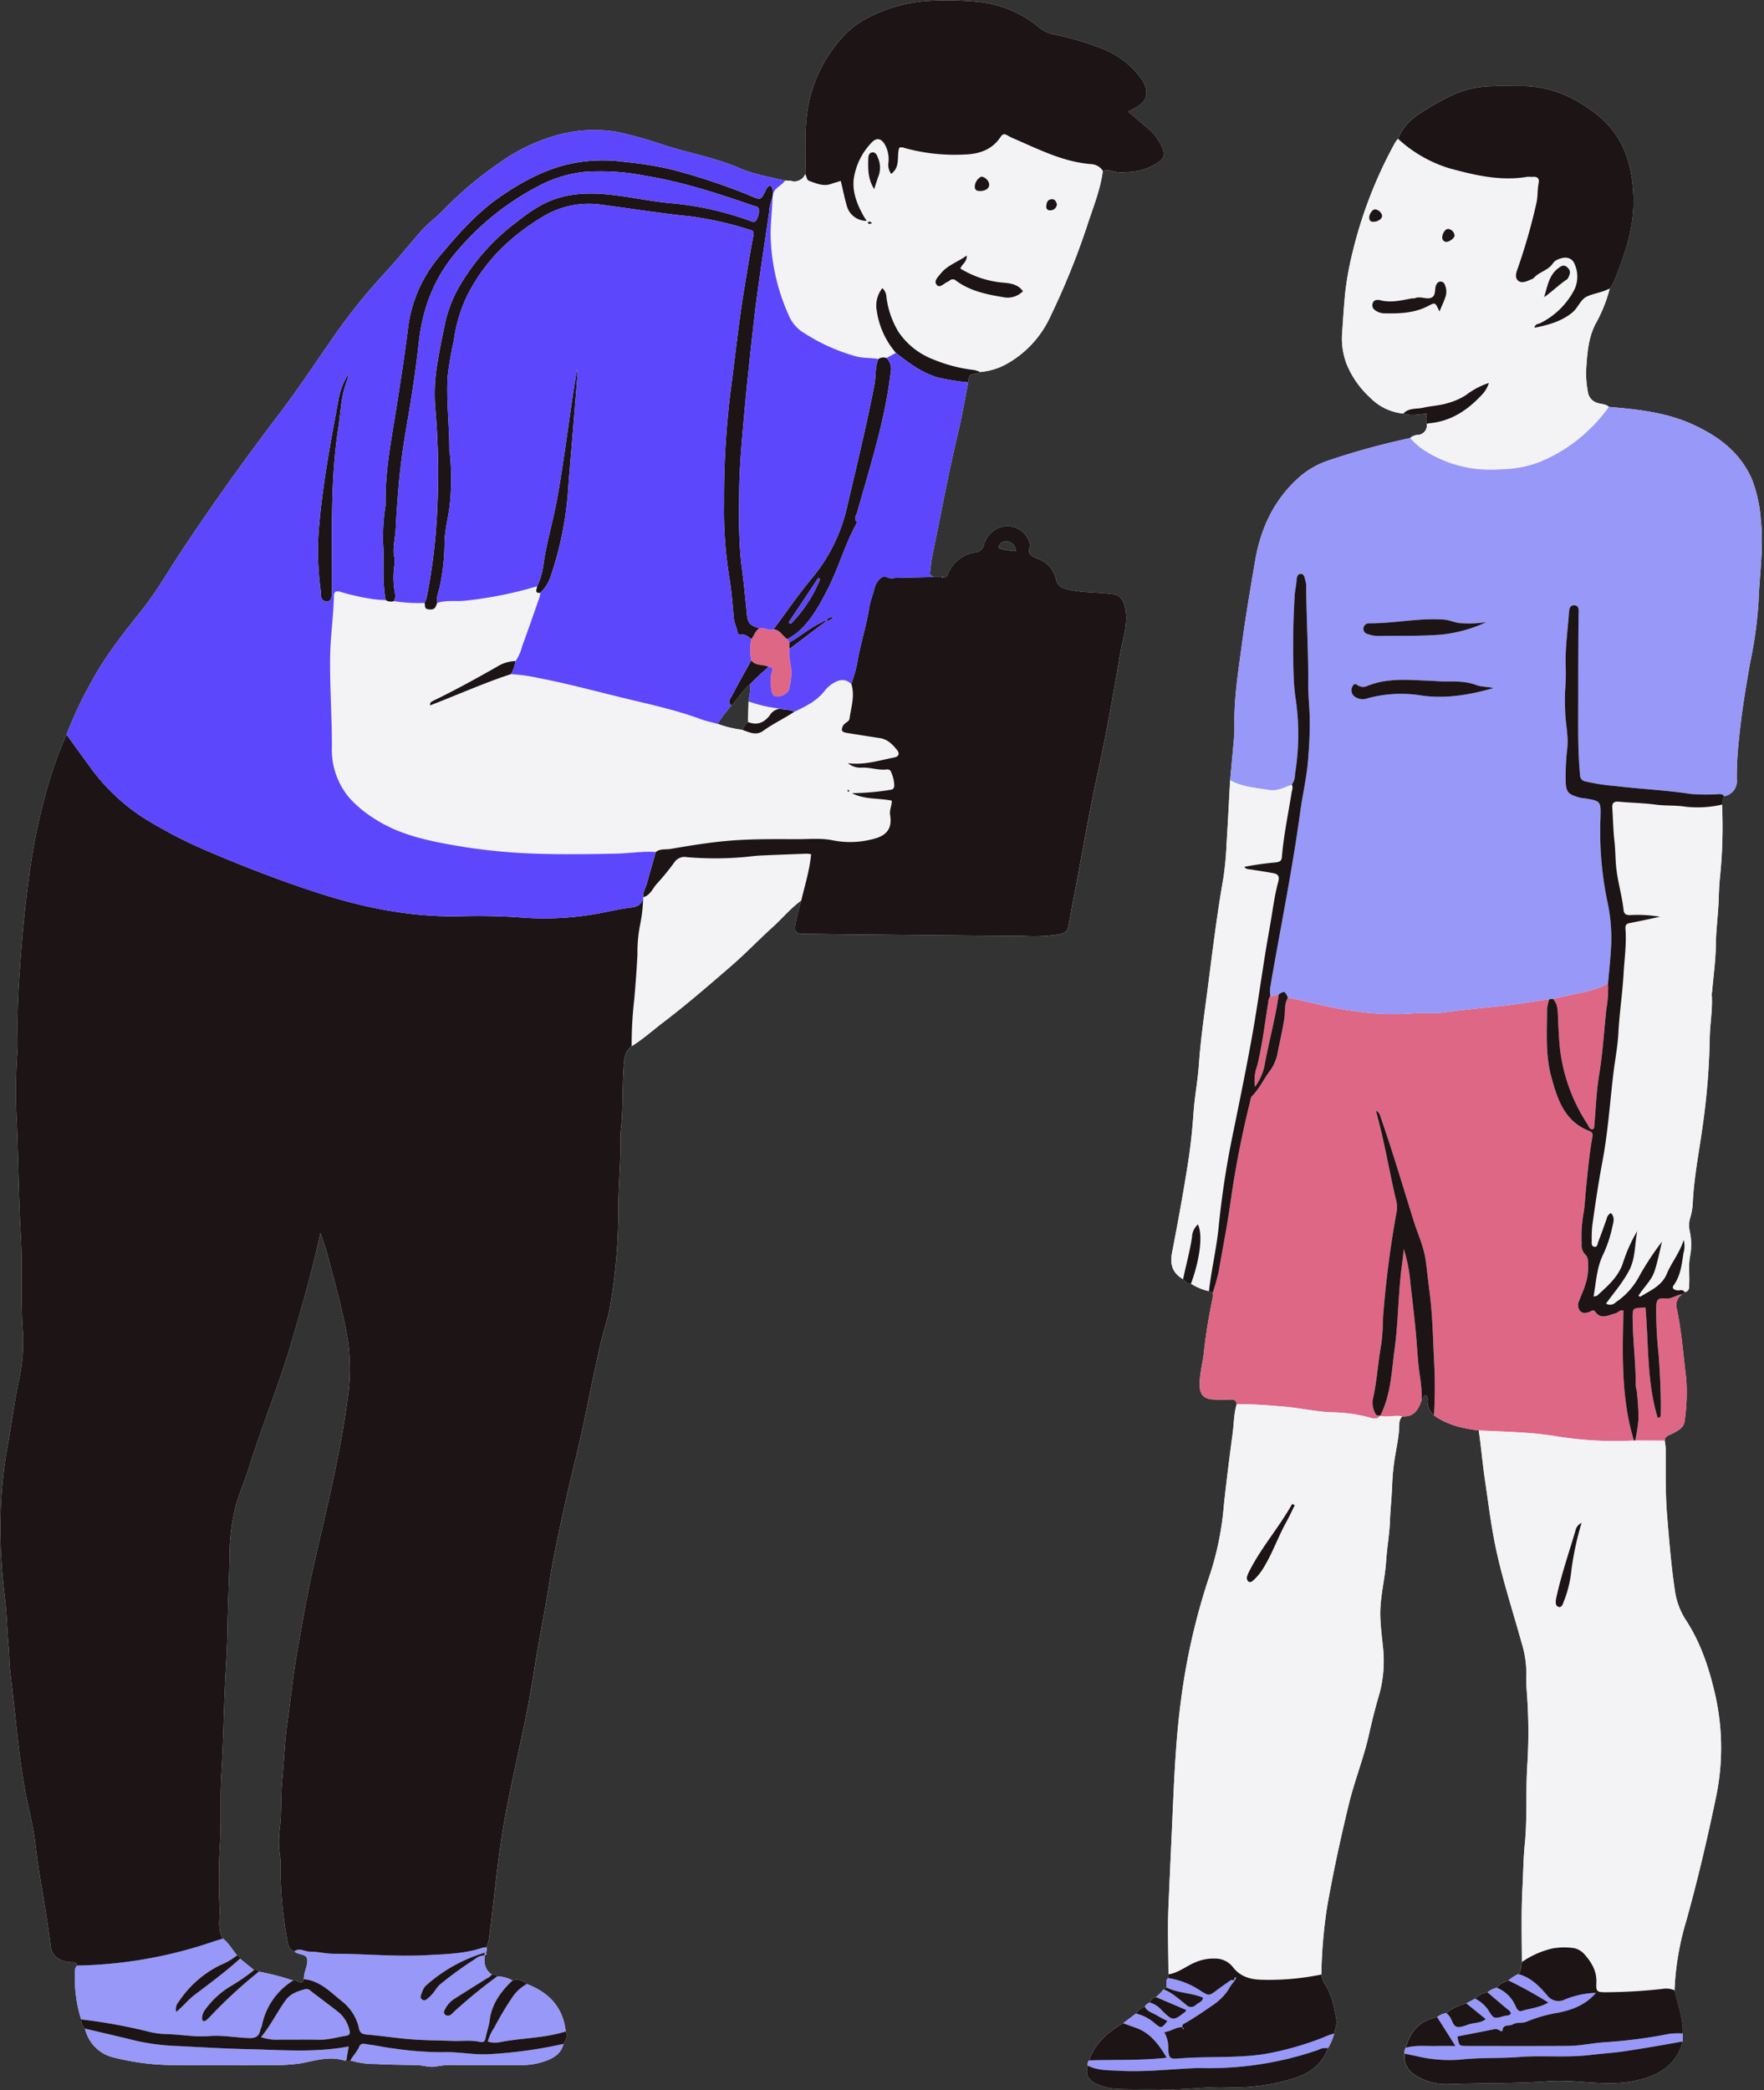
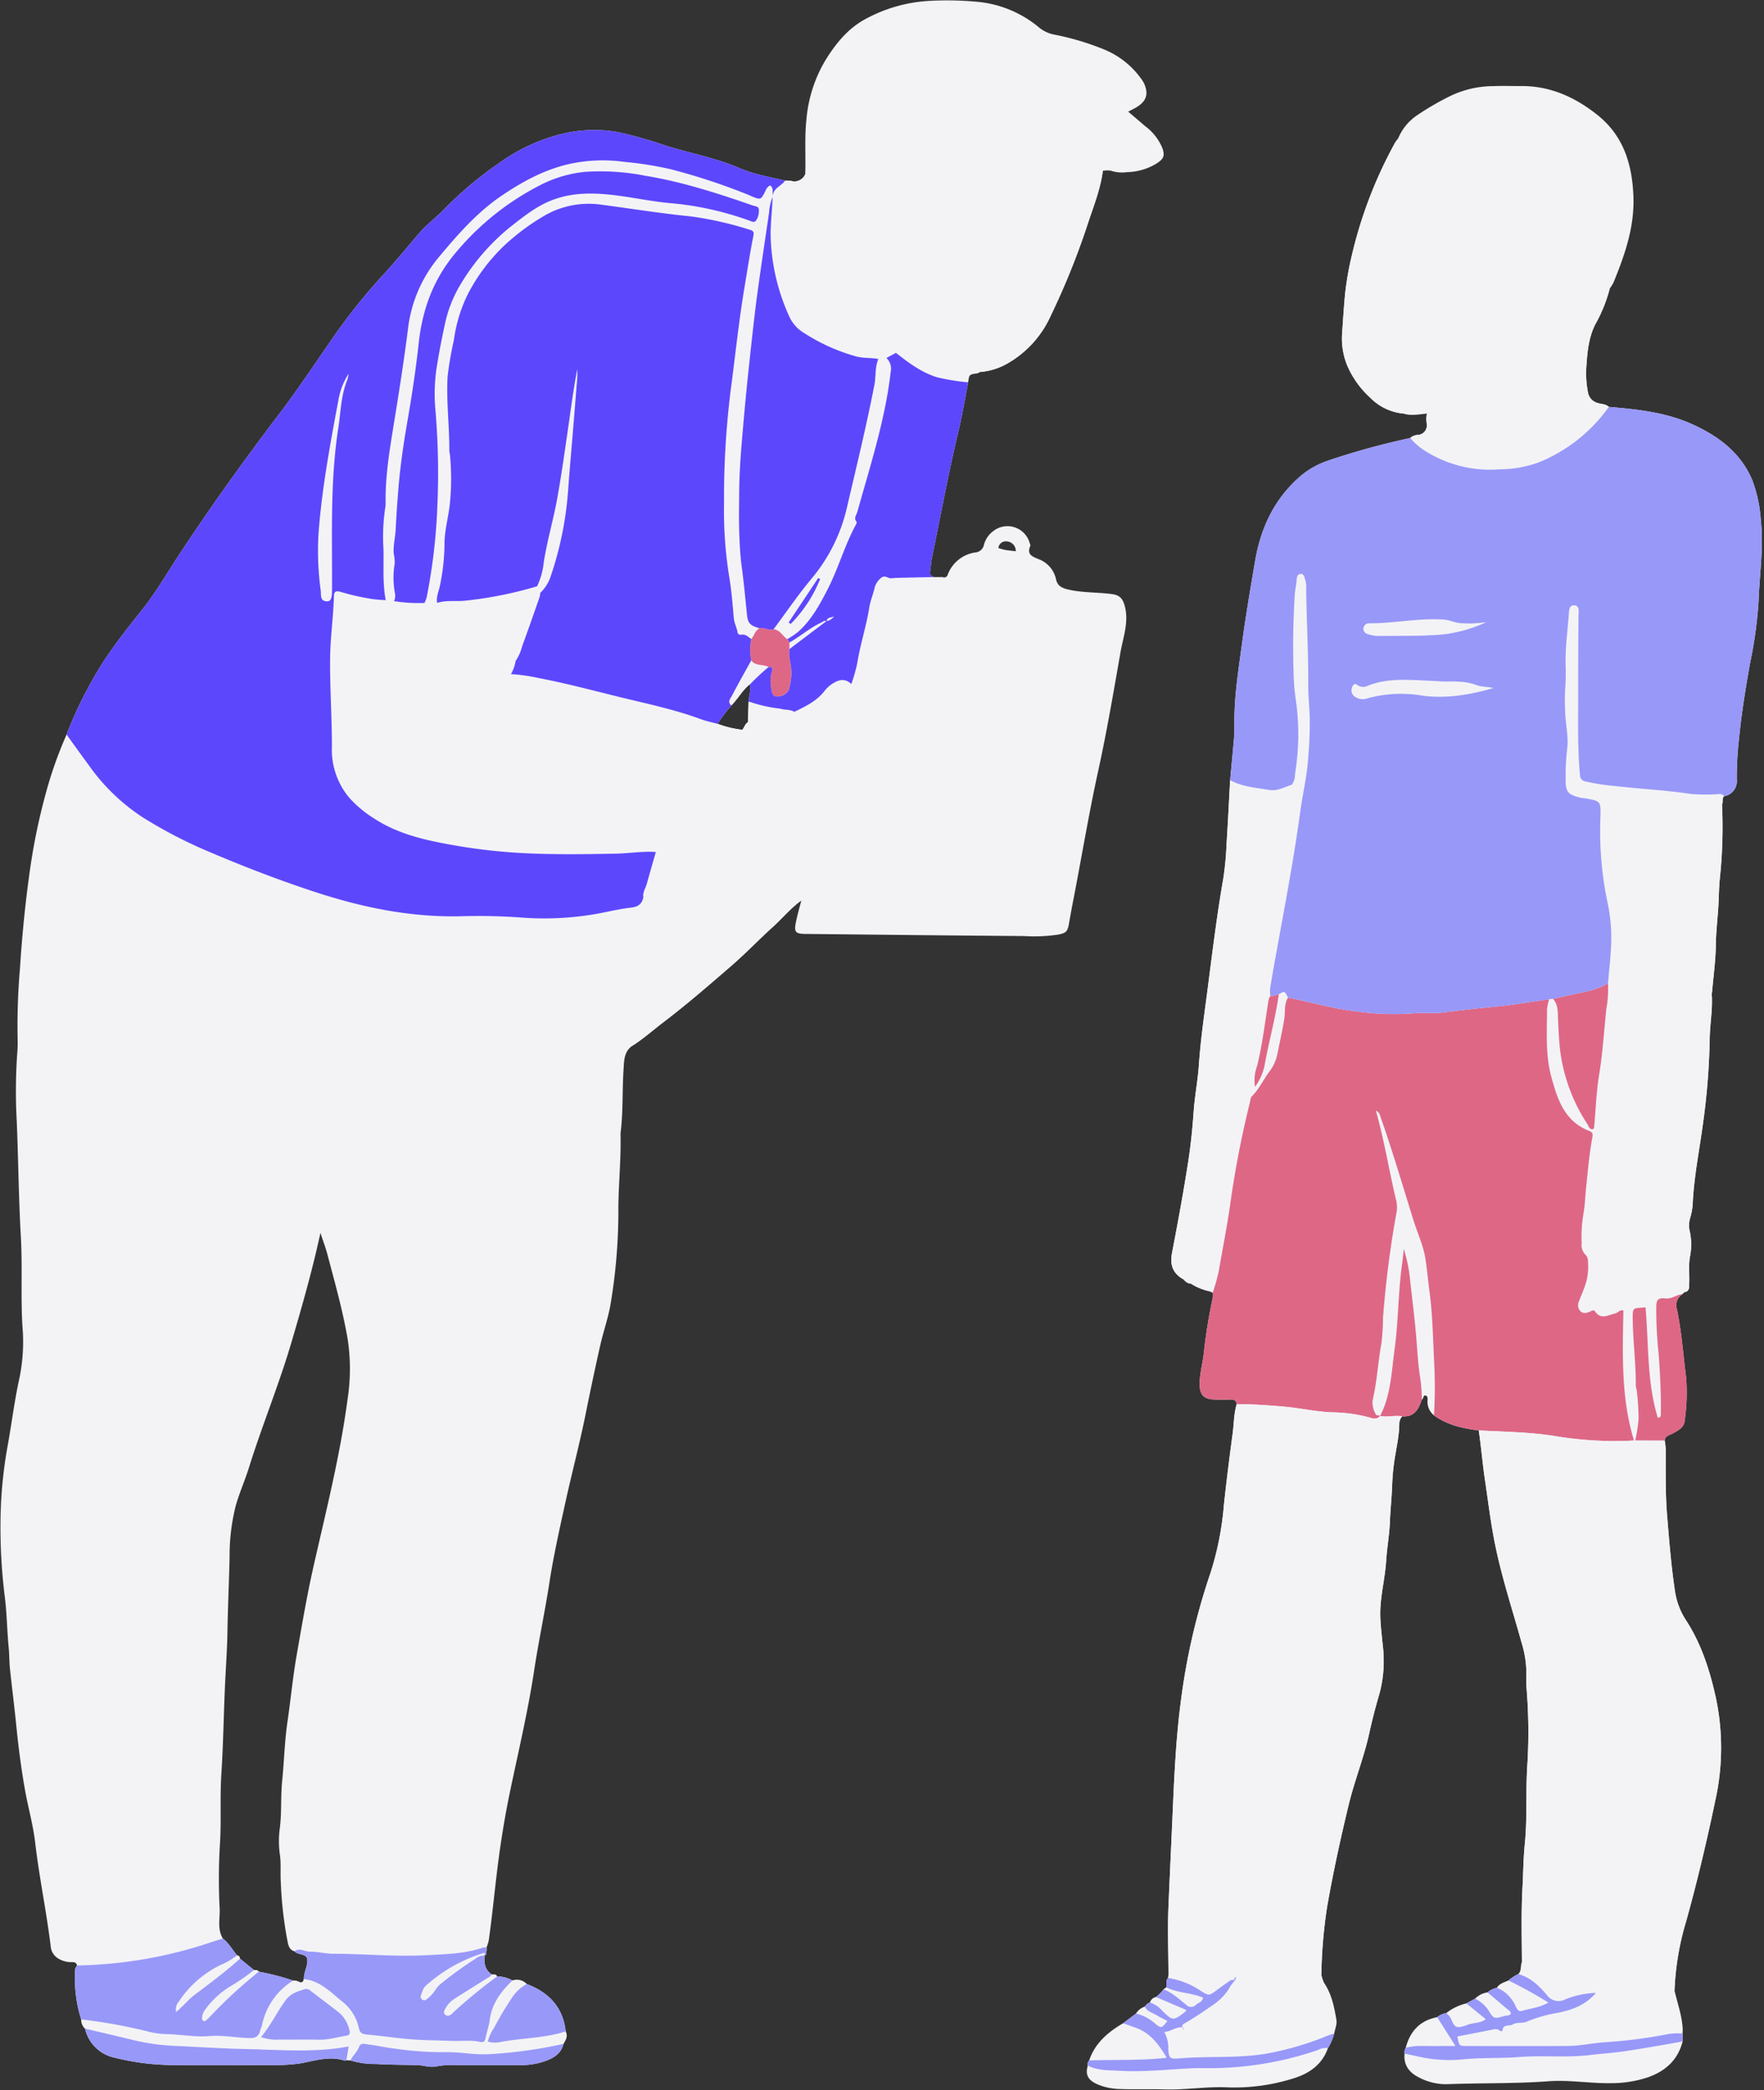
<svg xmlns="http://www.w3.org/2000/svg" data-name="Layer 1" fill="#000000" height="495.2" preserveAspectRatio="xMidYMid meet" version="1" viewBox="-0.1 -0.1 417.9 495.2" width="417.9" zoomAndPan="magnify">
  <rect x="-0.1" y="-0.1" width="417.9" height="495.2" fill="#333333" stroke="none" />
  <g id="change1_1">
-     <path d="M417.059,123.219a33.415,33.415,0,0,0-2.079-9.682c-2.764-6.413-7.9-10.273-14.087-13.092-6.334-2.883-13.069-3.572-19.854-4.148-.748-.731-1.795-.634-2.692-.941a3.155,3.155,0,0,1-2.291-2.73,23.168,23.168,0,0,1-.312-6.26c.22-3.286.547-6.54,2.079-9.62a34.861,34.861,0,0,0,3.429-8.484,9.693,9.693,0,0,0,.895-1.431c2.7-6.6,5.029-13.254,4.714-20.589-.327-7.6-2.408-14.271-8.627-19.192-5.3-4.193-11.146-6.815-18.019-6.769-2.192.014-4.387-.078-6.574.02a23.741,23.741,0,0,0-10.059,2.293,65.931,65.931,0,0,0-8.174,4.758,12.335,12.335,0,0,0-4.312,5.419,8,8,0,0,0-.714.969,104.294,104.294,0,0,0-10.165,26.394,74.3,74.3,0,0,0-1.65,9.275c-.288,3.059-.491,6.117-.692,9.18a17.009,17.009,0,0,0,1.058,7.591,22,22,0,0,0,5.517,7.879,12.7,12.7,0,0,0,7.911,3.819c1.8.588,3.618.183,5.586.006a4.871,4.871,0,0,0-.056,2.418,2.249,2.249,0,0,1-2.151,2.637,2.8,2.8,0,0,0-1.759.727c-.708.16-1.419.308-2.124.481a172.978,172.978,0,0,0-17.291,4.862,20.146,20.146,0,0,0-6.172,3.346c-6.408,5.333-9.78,12.366-11.154,20.441-1.124,6.6-2.252,13.21-3.143,19.847-.859,6.4-1.895,12.8-1.752,19.294a31.6,31.6,0,0,1-.16,3.395c-.27,3.135-.573,6.268-.862,9.4-.281,5.094-.53,10.19-.856,15.281a73.349,73.349,0,0,1-.755,7.974c-1.535,8.756-2.6,17.574-3.742,26.384-.771,5.931-1.64,11.851-2.05,17.82-.256,3.715-.981,7.375-1.241,11.076-.273,3.879-.657,7.749-1.247,11.575-1.133,7.342-2.485,14.652-3.886,21.949-.531,2.769.222,4.757,2.636,6.15.525.524,1.018,1.1,1.865,1.069a13.119,13.119,0,0,0,4.253,1.764c.3.124.6.248.9.371a6.076,6.076,0,0,1,.006,1.213,127.339,127.339,0,0,0-2.069,12.663c-.245,2.651-1.054,5.227-1.032,7.908.02,2.387.982,3.412,3.335,3.512,1.378.058,2.76.044,4.139.01a1.142,1.142,0,0,1,1.307,1.1c-.69,2.266-.656,4.636-.967,6.955-.76,5.679-1.476,11.365-2.086,17.062a71.419,71.419,0,0,1-3.135,15.883,154.949,154.949,0,0,0-7.069,30.638c-1.051,8.026-1.467,16.108-1.827,24.18-.36,8.095-.737,16.19-1.085,24.286-.23,5.347-.013,10.714,0,16.073a7.875,7.875,0,0,0,1.693-.478,7.875,7.875,0,0,1-1.693.478l-.114.866a14.5,14.5,0,0,1,2.636.582,14.4,14.4,0,0,0-2.636-.581c-.6.652-.291,1.473-.412,2.215l-.659.468a7.923,7.923,0,0,1-1.8,1.829,1.9,1.9,0,0,0-1.426,1.305,2.3,2.3,0,0,0-1.2.959,3.874,3.874,0,0,0-2.079,1.641l-3.051,2.3c.983.353,1.964.713,2.951,1.058-.987-.345-1.968-.7-2.951-1.058-3.6,2.1-6.646,4.7-8.051,8.8a1.349,1.349,0,0,0-.32,1.232c-.8,2.641.585,3.773,2.72,4.617a14.585,14.585,0,0,0,4.7.931c3.558.143,7.127-.016,10.687.1,5.019.161,10-.728,15.011-.489A46.479,46.479,0,0,0,306,492.379c3.8-1.108,7.069-3.2,8.491-7.261a13.066,13.066,0,0,0,1.484-3.459c.187-1.1.72-2.133.516-3.318-.522-3.025-1.107-6.025-2.868-8.629a8.9,8.9,0,0,1-.684-2.047,115.748,115.748,0,0,1,1.35-15.953c1.432-8.2,3.2-16.34,5.167-24.436,1.362-5.593,3.531-10.938,4.78-16.559.7-3.157,1.492-6.3,2.412-9.4a29.864,29.864,0,0,0,.844-11.53c-.228-2.4-.557-4.812-.6-7.242-.07-4.316,1.111-8.486,1.383-12.763.2-3.14.778-6.26.9-9.4.114-2.92.441-5.824.54-8.747.053-1.585.2-3.22.4-4.827.4-3.206,1.262-6.353,1.285-9.6a2.593,2.593,0,0,1,.685-1.766,22.617,22.617,0,0,0-3.929.031,22.605,22.605,0,0,1,3.928-.031c2.87.211,3.911-1.709,4.639-3.99.5-.143.261-1.041.854-.956s.53.716.513,1.16a4.183,4.183,0,0,0,1.511,3.542c3.169,2.292,6.838,3.1,10.619,3.582.571,3.91.894,7.85,1.475,11.762.758,5.108,1.372,10.241,2.4,15.3,1.6,7.848,4.118,15.455,6.255,23.162a24.772,24.772,0,0,1,1.152,7.4,37.784,37.784,0,0,0,.092,4.135,124.958,124.958,0,0,1,.115,17.764c-.387,6.152.041,12.311-.58,18.464-.339,3.364-.366,6.793-.546,10.184-.316,5.926-.173,11.84-.136,17.759-.406.919-.033,2.074-.868,2.863h0a9.734,9.734,0,0,0-2.325,1.516c-1.008.425-2.108.7-2.745,1.721a5.018,5.018,0,0,0-2.206,1.092,5.135,5.135,0,0,0-2.939,1.484l-2.1,1.13,4.608,3.729-4.608-3.729a12.291,12.291,0,0,0-4.742,2.289,4.612,4.612,0,0,0-2.163.973c-4.071.787-6.418,3.34-7.434,7.256a1.965,1.965,0,0,0-.268,1.387c-.281,2.4.838,4.334,3.287,5.574a13.663,13.663,0,0,0,6.748,1.655c8.009-.305,16.027-.1,24.035-.687,5-.368,10,.546,15.028.446a27.255,27.255,0,0,0,8.538-1.386c4.11-1.438,7.117-4.086,8.225-8.5q0-.939-.01-1.879c.01-.4.05-.791.027-1.184-.182-3.108-1.247-6.028-1.943-9.026a65.683,65.683,0,0,1,2.777-16.442c2.642-9.5,4.912-19.091,6.926-28.751a57.076,57.076,0,0,0,.006-24.514c-1.449-6.444-3.462-12.631-7.134-18.208a17.215,17.215,0,0,1-2.521-7.03c-.863-5.828-1.332-11.7-1.813-17.563-.431-5.261-.319-10.539-.337-15.812a16.1,16.1,0,0,0-.231-1.919h0c.076-1.148,1.062-1.245,1.827-1.663,1.267-.693,2.742-1.365,2.9-3.014a46.346,46.346,0,0,0,.358-10.172c-.678-5.433-1.071-10.908-2.179-16.285a3.059,3.059,0,0,1,1.278-3.552l.538-.492c1.24-.239,1.05-1.225,1.09-2.089.1-2.1-.2-4.219.174-6.311a14.534,14.534,0,0,0-.052-6.015,6.191,6.191,0,0,1,.085-3.123,14.582,14.582,0,0,0,.618-3.323c.27-6.3,1.538-12.485,2.384-18.708a166.439,166.439,0,0,0,1.646-20.5c.04-3.485.732-6.934.481-10.429a4.746,4.746,0,0,1,.085-.723c.318-3.7.843-7.4.886-11.1.037-3.084.416-6.135.6-9.2.128-2.172.123-4.363.353-6.53a117.383,117.383,0,0,0,.512-17.467c.411-.592-.059-1.412.509-1.964a3.631,3.631,0,0,0,2.986-4.068,79.528,79.528,0,0,1,.527-9.446c.589-6.1,1.586-12.178,2.665-18.22a100.276,100.276,0,0,0,1.971-14.394C416.72,136.013,417.771,129.632,417.059,123.219ZM292.407,469.143h0c-.02-.012-.041-.018-.062-.03C292.366,469.125,292.387,469.131,292.407,469.143Zm-.541-.185a.858.858,0,0,0-.087.01A.858.858,0,0,1,291.866,468.958Zm-.536.156a.907.907,0,0,1,.264-.125A.907.907,0,0,0,291.33,469.114Zm.758-.111c.017,0,.034,0,.051.01C292.122,469.008,292.105,469.008,292.088,469ZM280.05,480.1a.733.733,0,0,0,.022.072h0v0a3.483,3.483,0,0,0-1.475.211,3.5,3.5,0,0,1,1.475-.213A.535.535,0,0,1,280.05,480.1Zm-.043-.17c0,.011,0,.019,0,.03C280.006,479.944,280.008,479.936,280.007,479.925Zm.048-.3.012-.015Zm.091-.122a1.612,1.612,0,0,1,.4-.271A1.612,1.612,0,0,0,280.146,479.508Zm-3.722,1.666c-.031.009-.06.02-.092.028C276.364,481.194,276.393,481.183,276.424,481.174Zm24.947-245.337a6.577,6.577,0,0,0,.984-.26A6.577,6.577,0,0,1,301.371,235.837Zm4.577-50.042c-.642.21-1.273.476-1.91.713.637-.237,1.268-.5,1.91-.713Zm-3,1.068q.492-.135.976-.312Q303.437,186.728,302.945,186.863ZM386.133,294.6c-.519,1.178-.964,2.39-1.4,3.6C385.169,296.99,385.614,295.778,386.133,294.6Zm1.652-3.083,0,0c-.474,2.313-.455,4.734-1.047,7.02C387.331,296.248,387.313,293.83,387.785,291.517Zm-1.357,8.021c-.015.041-.024.084-.039.126C386.4,299.622,386.413,299.579,386.428,299.538Zm-.189-5.183c.108-.24.225-.477.341-.714C386.464,293.878,386.347,294.115,386.239,294.355Zm.463-.97c.132-.259.273-.514.416-.769C386.975,292.871,386.834,293.126,386.7,293.385Zm.513-.948c.153-.267.318-.528.487-.788C387.533,291.909,387.369,292.17,387.215,292.437Zm-20.3-55.809.779-.087-.781.088c-3.229.461-6.448,1-9.685,1.408C360.463,237.626,363.682,237.09,366.913,236.628ZM382.25,341.313q2.372.01,4.749-.145a53.787,53.787,0,0,1-1.666-7.276A53.787,53.787,0,0,0,387,341.168Q384.621,341.327,382.25,341.313Zm5.045-.141-.147-.031.147.031,2.329.007Z" fill="#f3f3f6" />
+     <path d="M417.059,123.219a33.415,33.415,0,0,0-2.079-9.682c-2.764-6.413-7.9-10.273-14.087-13.092-6.334-2.883-13.069-3.572-19.854-4.148-.748-.731-1.795-.634-2.692-.941a3.155,3.155,0,0,1-2.291-2.73,23.168,23.168,0,0,1-.312-6.26c.22-3.286.547-6.54,2.079-9.62a34.861,34.861,0,0,0,3.429-8.484,9.693,9.693,0,0,0,.895-1.431c2.7-6.6,5.029-13.254,4.714-20.589-.327-7.6-2.408-14.271-8.627-19.192-5.3-4.193-11.146-6.815-18.019-6.769-2.192.014-4.387-.078-6.574.02a23.741,23.741,0,0,0-10.059,2.293,65.931,65.931,0,0,0-8.174,4.758,12.335,12.335,0,0,0-4.312,5.419,8,8,0,0,0-.714.969,104.294,104.294,0,0,0-10.165,26.394,74.3,74.3,0,0,0-1.65,9.275c-.288,3.059-.491,6.117-.692,9.18a17.009,17.009,0,0,0,1.058,7.591,22,22,0,0,0,5.517,7.879,12.7,12.7,0,0,0,7.911,3.819c1.8.588,3.618.183,5.586.006a4.871,4.871,0,0,0-.056,2.418,2.249,2.249,0,0,1-2.151,2.637,2.8,2.8,0,0,0-1.759.727c-.708.16-1.419.308-2.124.481a172.978,172.978,0,0,0-17.291,4.862,20.146,20.146,0,0,0-6.172,3.346c-6.408,5.333-9.78,12.366-11.154,20.441-1.124,6.6-2.252,13.21-3.143,19.847-.859,6.4-1.895,12.8-1.752,19.294a31.6,31.6,0,0,1-.16,3.395c-.27,3.135-.573,6.268-.862,9.4-.281,5.094-.53,10.19-.856,15.281a73.349,73.349,0,0,1-.755,7.974c-1.535,8.756-2.6,17.574-3.742,26.384-.771,5.931-1.64,11.851-2.05,17.82-.256,3.715-.981,7.375-1.241,11.076-.273,3.879-.657,7.749-1.247,11.575-1.133,7.342-2.485,14.652-3.886,21.949-.531,2.769.222,4.757,2.636,6.15.525.524,1.018,1.1,1.865,1.069a13.119,13.119,0,0,0,4.253,1.764c.3.124.6.248.9.371a6.076,6.076,0,0,1,.006,1.213,127.339,127.339,0,0,0-2.069,12.663c-.245,2.651-1.054,5.227-1.032,7.908.02,2.387.982,3.412,3.335,3.512,1.378.058,2.76.044,4.139.01a1.142,1.142,0,0,1,1.307,1.1c-.69,2.266-.656,4.636-.967,6.955-.76,5.679-1.476,11.365-2.086,17.062a71.419,71.419,0,0,1-3.135,15.883,154.949,154.949,0,0,0-7.069,30.638c-1.051,8.026-1.467,16.108-1.827,24.18-.36,8.095-.737,16.19-1.085,24.286-.23,5.347-.013,10.714,0,16.073a7.875,7.875,0,0,0,1.693-.478,7.875,7.875,0,0,1-1.693.478l-.114.866a14.5,14.5,0,0,1,2.636.582,14.4,14.4,0,0,0-2.636-.581c-.6.652-.291,1.473-.412,2.215l-.659.468a7.923,7.923,0,0,1-1.8,1.829,1.9,1.9,0,0,0-1.426,1.305,2.3,2.3,0,0,0-1.2.959,3.874,3.874,0,0,0-2.079,1.641l-3.051,2.3c.983.353,1.964.713,2.951,1.058-.987-.345-1.968-.7-2.951-1.058-3.6,2.1-6.646,4.7-8.051,8.8a1.349,1.349,0,0,0-.32,1.232c-.8,2.641.585,3.773,2.72,4.617a14.585,14.585,0,0,0,4.7.931c3.558.143,7.127-.016,10.687.1,5.019.161,10-.728,15.011-.489A46.479,46.479,0,0,0,306,492.379c3.8-1.108,7.069-3.2,8.491-7.261a13.066,13.066,0,0,0,1.484-3.459c.187-1.1.72-2.133.516-3.318-.522-3.025-1.107-6.025-2.868-8.629a8.9,8.9,0,0,1-.684-2.047,115.748,115.748,0,0,1,1.35-15.953c1.432-8.2,3.2-16.34,5.167-24.436,1.362-5.593,3.531-10.938,4.78-16.559.7-3.157,1.492-6.3,2.412-9.4a29.864,29.864,0,0,0,.844-11.53c-.228-2.4-.557-4.812-.6-7.242-.07-4.316,1.111-8.486,1.383-12.763.2-3.14.778-6.26.9-9.4.114-2.92.441-5.824.54-8.747.053-1.585.2-3.22.4-4.827.4-3.206,1.262-6.353,1.285-9.6a2.593,2.593,0,0,1,.685-1.766,22.617,22.617,0,0,0-3.929.031,22.605,22.605,0,0,1,3.928-.031c2.87.211,3.911-1.709,4.639-3.99.5-.143.261-1.041.854-.956s.53.716.513,1.16a4.183,4.183,0,0,0,1.511,3.542c3.169,2.292,6.838,3.1,10.619,3.582.571,3.91.894,7.85,1.475,11.762.758,5.108,1.372,10.241,2.4,15.3,1.6,7.848,4.118,15.455,6.255,23.162a24.772,24.772,0,0,1,1.152,7.4,37.784,37.784,0,0,0,.092,4.135,124.958,124.958,0,0,1,.115,17.764c-.387,6.152.041,12.311-.58,18.464-.339,3.364-.366,6.793-.546,10.184-.316,5.926-.173,11.84-.136,17.759-.406.919-.033,2.074-.868,2.863h0a9.734,9.734,0,0,0-2.325,1.516c-1.008.425-2.108.7-2.745,1.721a5.018,5.018,0,0,0-2.206,1.092,5.135,5.135,0,0,0-2.939,1.484l-2.1,1.13,4.608,3.729-4.608-3.729a12.291,12.291,0,0,0-4.742,2.289,4.612,4.612,0,0,0-2.163.973c-4.071.787-6.418,3.34-7.434,7.256a1.965,1.965,0,0,0-.268,1.387c-.281,2.4.838,4.334,3.287,5.574a13.663,13.663,0,0,0,6.748,1.655c8.009-.305,16.027-.1,24.035-.687,5-.368,10,.546,15.028.446a27.255,27.255,0,0,0,8.538-1.386c4.11-1.438,7.117-4.086,8.225-8.5q0-.939-.01-1.879c.01-.4.05-.791.027-1.184-.182-3.108-1.247-6.028-1.943-9.026a65.683,65.683,0,0,1,2.777-16.442c2.642-9.5,4.912-19.091,6.926-28.751a57.076,57.076,0,0,0,.006-24.514c-1.449-6.444-3.462-12.631-7.134-18.208a17.215,17.215,0,0,1-2.521-7.03c-.863-5.828-1.332-11.7-1.813-17.563-.431-5.261-.319-10.539-.337-15.812a16.1,16.1,0,0,0-.231-1.919h0c.076-1.148,1.062-1.245,1.827-1.663,1.267-.693,2.742-1.365,2.9-3.014a46.346,46.346,0,0,0,.358-10.172c-.678-5.433-1.071-10.908-2.179-16.285a3.059,3.059,0,0,1,1.278-3.552l.538-.492c1.24-.239,1.05-1.225,1.09-2.089.1-2.1-.2-4.219.174-6.311a14.534,14.534,0,0,0-.052-6.015,6.191,6.191,0,0,1,.085-3.123,14.582,14.582,0,0,0,.618-3.323c.27-6.3,1.538-12.485,2.384-18.708a166.439,166.439,0,0,0,1.646-20.5c.04-3.485.732-6.934.481-10.429a4.746,4.746,0,0,1,.085-.723c.318-3.7.843-7.4.886-11.1.037-3.084.416-6.135.6-9.2.128-2.172.123-4.363.353-6.53a117.383,117.383,0,0,0,.512-17.467c.411-.592-.059-1.412.509-1.964a3.631,3.631,0,0,0,2.986-4.068,79.528,79.528,0,0,1,.527-9.446c.589-6.1,1.586-12.178,2.665-18.22a100.276,100.276,0,0,0,1.971-14.394C416.72,136.013,417.771,129.632,417.059,123.219ZM292.407,469.143h0c-.02-.012-.041-.018-.062-.03C292.366,469.125,292.387,469.131,292.407,469.143Za.858.858,0,0,0-.087.01A.858.858,0,0,1,291.866,468.958Zm-.536.156a.907.907,0,0,1,.264-.125A.907.907,0,0,0,291.33,469.114Zm.758-.111c.017,0,.034,0,.051.01C292.122,469.008,292.105,469.008,292.088,469ZM280.05,480.1a.733.733,0,0,0,.022.072h0v0a3.483,3.483,0,0,0-1.475.211,3.5,3.5,0,0,1,1.475-.213A.535.535,0,0,1,280.05,480.1Zm-.043-.17c0,.011,0,.019,0,.03C280.006,479.944,280.008,479.936,280.007,479.925Zm.048-.3.012-.015Zm.091-.122a1.612,1.612,0,0,1,.4-.271A1.612,1.612,0,0,0,280.146,479.508Zm-3.722,1.666c-.031.009-.06.02-.092.028C276.364,481.194,276.393,481.183,276.424,481.174Zm24.947-245.337a6.577,6.577,0,0,0,.984-.26A6.577,6.577,0,0,1,301.371,235.837Zm4.577-50.042c-.642.21-1.273.476-1.91.713.637-.237,1.268-.5,1.91-.713Zm-3,1.068q.492-.135.976-.312Q303.437,186.728,302.945,186.863ZM386.133,294.6c-.519,1.178-.964,2.39-1.4,3.6C385.169,296.99,385.614,295.778,386.133,294.6Zm1.652-3.083,0,0c-.474,2.313-.455,4.734-1.047,7.02C387.331,296.248,387.313,293.83,387.785,291.517Zm-1.357,8.021c-.015.041-.024.084-.039.126C386.4,299.622,386.413,299.579,386.428,299.538Zm-.189-5.183c.108-.24.225-.477.341-.714C386.464,293.878,386.347,294.115,386.239,294.355Zm.463-.97c.132-.259.273-.514.416-.769C386.975,292.871,386.834,293.126,386.7,293.385Zm.513-.948c.153-.267.318-.528.487-.788C387.533,291.909,387.369,292.17,387.215,292.437Zm-20.3-55.809.779-.087-.781.088c-3.229.461-6.448,1-9.685,1.408C360.463,237.626,363.682,237.09,366.913,236.628ZM382.25,341.313q2.372.01,4.749-.145a53.787,53.787,0,0,1-1.666-7.276A53.787,53.787,0,0,0,387,341.168Q384.621,341.327,382.25,341.313Zm5.045-.141-.147-.031.147.031,2.329.007Z" fill="#f3f3f6" />
  </g>
  <g id="change1_2">
    <path d="M265.338,154.487c.627-3.6,2.02-7.13,1.044-10.938-.426-1.664-1.108-2.633-2.906-2.885-3.516-.493-7.093-.285-10.6-1.127-1.542-.371-2.475-.9-2.812-2.46a6.535,6.535,0,0,0-4.169-4.732c-1.5-.624-2.8-1.113-1.908-3.116.078-.175-.09-.467-.156-.7a5.458,5.458,0,0,0-8.674-2.771,5.973,5.973,0,0,0-2.15,3.174,2.258,2.258,0,0,1-2.1,1.852,8.238,8.238,0,0,0-6.482,5.242.877.877,0,0,1-1.128.632l-.108-.168-.156.122h-2.041c-.272-.352-.875-.44-.773-1.1.187-1.2.242-2.416.486-3.6,2.049-9.945,3.886-19.934,6.243-29.817.915-3.838,1.553-7.743,2.317-11.618.24-1.873.241-1.865,2.177-2.122a2.051,2.051,0,0,0,.619-.328,15.534,15.534,0,0,0,6.217-1.852,24.62,24.62,0,0,0,10.517-11.418,178.325,178.325,0,0,0,8.576-21.137c1.4-4.373,3.2-8.639,3.8-13.246a5.222,5.222,0,0,1,1.919-.024,8.62,8.62,0,0,0,3.84.326,13.807,13.807,0,0,0,7.1-2.125c1.447-.994,1.891-1.655,1.285-3.445a12.19,12.19,0,0,0-4.079-5.286c-1.327-1.142-2.66-2.277-4.057-3.472.82-.436,1.488-.74,2.1-1.128,2.187-1.382,2.714-2.977,1.752-5.348a6.92,6.92,0,0,0-.874-1.441,20.188,20.188,0,0,0-9.114-6.981,62.43,62.43,0,0,0-11.35-3.347,8.084,8.084,0,0,1-3.841-1.863A26.563,26.563,0,0,0,231.268.313,76.457,76.457,0,0,0,219.846.122a35.59,35.59,0,0,0-14.367,4c-4.444,2.22-7.435,5.871-10,10a32.783,32.783,0,0,0-4.539,14.141c-.453,4.294-.127,8.591-.275,12.883a2.751,2.751,0,0,1-3.359,1.6,9.124,9.124,0,0,0-1.436-.067c-3.6-.856-7.273-1.438-10.721-2.926-5.673-2.449-11.773-3.541-17.64-5.384a100.99,100.99,0,0,0-11.423-3.212,32.784,32.784,0,0,0-13.894.674,43.18,43.18,0,0,0-13.973,6.655,86.5,86.5,0,0,0-13.366,11.265c-1.759,1.788-3.816,3.281-5.468,5.192-2.86,3.309-5.611,6.719-8.586,9.922A142.342,142.342,0,0,0,77.983,81.036c-3.914,5.673-7.741,11.406-11.915,16.9-8.241,10.84-16.18,21.895-23.666,33.273-2.942,4.471-5.617,9.135-8.963,13.315-4.311,5.387-8.576,10.78-11.869,16.879a92.306,92.306,0,0,0-5.9,12.529,96.243,96.243,0,0,0-4.78,13.4A147.519,147.519,0,0,0,6.7,208.187c-.971,7.134-1.631,14.295-2.093,21.452a156.7,156.7,0,0,0-.532,16.3,32.5,32.5,0,0,1-.122,3.9,130.578,130.578,0,0,0-.078,15.838c.368,9.081.45,18.169.966,27.248.4,7.045-.052,14.122.377,21.188a42.7,42.7,0,0,1-.663,12.03c-1.231,5.5-1.895,11.118-2.913,16.666a104.646,104.646,0,0,0-1.6,16.148,131.673,131.673,0,0,0,1.016,19.4c.477,3.926.517,7.9.9,11.843.167,1.7.126,3.407.306,5.1.461,4.331,1.017,8.651,1.45,12.984.521,5.217,1.18,10.416,2.092,15.577.742,4.2,1.938,8.333,2.428,12.555.958,8.251,2.685,16.378,3.683,24.616a3.731,3.731,0,0,0,2.131,3.04,5.855,5.855,0,0,0,2.818.668c.611-.017,1.15.046,1.265.8q4.116-.051,8.172-.444-4.056.39-8.172.444c-.143.282-.4.557-.413.845a32.053,32.053,0,0,0,1.416,11.934c2.08.194,4.142.49,6.192.85,1.367.24,2.729.508,4.088.792-1.359-.284-2.721-.552-4.088-.792-2.05-.36-4.112-.656-6.192-.85a2.829,2.829,0,0,0,.912,2.18,9.094,9.094,0,0,0,7.095,6.895,58.081,58.081,0,0,0,13.437,1.726c7.794.081,15.589.048,23.384.006A42.792,42.792,0,0,0,71,488.733c3.486-.6,6.891-1.836,10.482-.678.138.045.317-.037.478-.061l.934.026a20.346,20.346,0,0,0,6.167.847c3.23.194,6.472.186,9.71.27,1.53.04,3.029.648,4.581.288a20.088,20.088,0,0,1,4.6-.293c5.026,0,10.052-.009,15.078,0a17.33,17.33,0,0,0,6.191-1.009c1.961-.736,3.648-1.776,4.17-4.014.551-.92,1.112-1.837.522-2.957-.613-5.762-4.006-9.244-9.216-11.234a3.241,3.241,0,0,0-3.395-.844,7.646,7.646,0,0,0-3.621-.951c-.249-.632-.8-.439-1.276-.471-1.638-1.089-1.869-2.708-1.688-4.482.418-.141.466-.438.342-.808a1.791,1.791,0,0,0,.119-1.148,9.921,9.921,0,0,0,.509-1.608c.88-6.219,1.449-12.475,2.26-18.7.74-5.678,1.676-11.32,2.849-16.906,1.985-9.452,4.209-18.854,5.658-28.412,1.049-6.921,2.525-13.767,3.59-20.69.977-6.353,2.391-12.645,3.769-18.93,1.551-7.077,3.423-14.081,4.849-21.188q1.615-8.046,3.412-16.053c.708-3.141,1.777-6.207,2.385-9.364a133.714,133.714,0,0,0,1.937-23.648c.072-5.676.642-11.33.509-17.007a3.283,3.283,0,0,1,.022-.486c.62-5,.371-10.04.7-15.056.133-2.046.115-4.02,1.922-5.418a54.2,54.2,0,0,1,.144-5.572,54.2,54.2,0,0,0-.144,5.572c2.669-1.656,5-3.763,7.488-5.657,5.531-4.207,10.775-8.765,16.03-13.3,3.428-2.959,6.562-6.255,9.924-9.293,2.279-2.059,4.233-4.466,6.743-6.273-.435,1.726-.938,3.438-1.287,5.182-.464,2.312-.088,2.72,2.294,2.745,17.243.178,34.485.378,51.728.5a38.827,38.827,0,0,0,8.229-.359c1.737-.36,2.117-.735,2.427-2.482.3-1.678.593-3.357.92-5.029,2.038-10.428,3.756-20.913,6.037-31.3C262.108,173.206,263.708,163.839,265.338,154.487Zm-69.617-7.444h0a.945.945,0,0,1,.668-.778A.945.945,0,0,0,195.721,147.043Zm-5.092,2.64c.607-.42,1.218-.835,1.845-1.222C191.847,148.848,191.236,149.263,190.629,149.683Zm12.086,8.617c-.131.506-.287,1.008-.448,1.509C202.428,159.308,202.584,158.806,202.715,158.3Zm8.236-71.243c0-.013,0-.025,0-.038C210.948,87.032,210.95,87.044,210.951,87.057ZM126.986,140.07c.087.2.335.319.907.282-.024.159-.035.322-.053.482.018-.16.029-.323.052-.482C127.321,140.389,127.073,140.268,126.986,140.07ZM177.9,151.275c.6-.707.835-1.7,1.577-2.3-.742.6-.972,1.6-1.576,2.3a11.65,11.65,0,0,0-.02,5.072A11.665,11.665,0,0,1,177.9,151.275Zm4.083,6.631a.816.816,0,0,1,.8.242.816.816,0,0,0-.8-.242c-.736.7-1.52,1.348-2.285,2.017C180.462,159.254,181.246,158.606,181.982,157.906Zm-.284-8.945a3.745,3.745,0,0,0,.624.117A3.745,3.745,0,0,1,181.7,148.961Zm-4.611-2.2c.276.86.812,1.318,1.969,1.73C177.9,148.082,177.363,147.624,177.087,146.764Zm-76.42-2.918c-.15-.319-.074-.768-.194-1.1-1.509-.039-3.023.012-4.528-.077,1.505.089,3.019.038,4.528.076C100.593,143.078,100.517,143.526,100.667,143.846Zm72.511,23.192c1.566-1.556,2.589-3.588,4.351-4.973.31,1.364-.168,2.672-.289,4a52.632,52.632,0,0,0,5.6,1.49,52.632,52.632,0,0,1-5.6-1.49q-.07,2.438-.142,4.874c-.7.438-.879,1.257-1.365,1.851a24.936,24.936,0,0,1-5.842-1.417h0A36.944,36.944,0,0,1,173.178,167.038Zm26.423-6.029a3.073,3.073,0,0,0-1.045.146A3.073,3.073,0,0,1,199.6,161.009Zm10.63-75.953a3.705,3.705,0,0,0-.333-.346h0A3.705,3.705,0,0,1,210.231,85.056ZM234.052,44.3a1.153,1.153,0,0,1-.073.119A1.359,1.359,0,0,0,234.052,44.3Zm-51.53,8.989c.039-.775.092-1.548.148-2.321C182.614,51.743,182.561,52.516,182.522,53.291ZM152.265,212.633h0Zm-.336,4.285c-.012.1-.018.2-.031.292C151.911,217.114,151.917,217.015,151.929,216.918Zm1.218-7.7c-.3,1.07-1.006,2.035-.842,3.223C152.141,211.257,152.851,210.292,153.147,209.222Zm34.908-40.686c-1.2.8-2.452,1.5-3.7,2.212,1.246-.714,2.5-1.416,3.7-2.212,1-.483,2-.961,2.965-1.5C190.059,167.575,189.057,168.053,188.055,168.536ZM184.67,43.876a6.824,6.824,0,0,0,.862-.748,6.824,6.824,0,0,1-.862.748,3.345,3.345,0,0,0-1.663,2.276.644.644,0,0,0-.063.18.65.65,0,0,1,.063-.181A3.346,3.346,0,0,1,184.67,43.876ZM90.861,138.8c-.065-.913-.1-1.828-.11-2.743C90.763,136.975,90.8,137.89,90.861,138.8Zm.417,3.266c-.158-.8-.261-1.612-.34-2.421.079.809.182,1.617.34,2.422-.969-.031-1.928-.106-2.9-.224C89.35,141.964,90.309,142.039,91.278,142.069ZM51.942,452.105a136.69,136.69,0,0,1,.032-14.862c.408-5.687,0-11.373.365-17.036.5-7.769.564-15.551.981-23.321.187-3.475.406-6.96.462-10.447.1-5.917.382-11.828.509-17.745A48.381,48.381,0,0,1,55.726,356.7c.867-3.1,2.2-6.071,3.164-9.152,3.1-9.954,7.1-19.606,10.044-29.612,2.482-8.433,4.91-16.882,6.879-25.958.655,2,1.241,3.533,1.656,5.108,1.753,6.657,3.638,13.28,4.8,20.084a46.9,46.9,0,0,1-.031,14.222c-1.779,13.448-5.124,26.566-8.1,39.764-1.561,6.917-2.74,13.91-3.963,20.895-.919,5.242-1.409,10.533-2.179,15.789-.677,4.624-.786,9.344-1.25,14-.378,3.8-.077,7.615-.587,11.4a22.341,22.341,0,0,0,.054,6.078c.308,2.182.057,4.389.217,6.571a92.593,92.593,0,0,0,1.5,13.464c.238,1.068.292,2.415,1.735,2.81h0c.824.976,2.8.442,3.019,1.908.165,1.112-.433,2.334-.673,3.51-.079.386-.1.784-.148,1.176-.149.667-.493.985-1.167.6a2.669,2.669,0,0,0-1.372-.259,16.954,16.954,0,0,0-5.654,5.916,16.945,16.945,0,0,1,5.654-5.916A57.569,57.569,0,0,0,61.216,467h0c-.257-.493-.719-.379-1.14-.384l-3.31-2.7h0c-.041-.435-.2-.764-.706-.789-1.111-1.333-1.961-2.887-3.358-3.977-.848.264-1.7.516-2.544.8.843-.281,1.7-.533,2.544-.8C51.341,456.927,52.03,454.447,51.942,452.105Zm20.943,10.116c-.92-.149-1.833-.665-2.755-.308C71.052,461.556,71.965,462.072,72.885,462.221Zm76.46-247.3c.211-.023.409-.054.6-.092Q149.662,214.887,149.345,214.922Zm1.952-.657-.013.009Zm-.386.242c-.017.008-.037.014-.054.023C150.874,214.521,150.894,214.515,150.911,214.507Zm-.45.186c-.055.018-.118.03-.175.046C150.343,214.723,150.406,214.711,150.461,214.693Zm1.844-2.246h0c1.738-.458,2.242-2.2,3.334-3.316C154.547,210.246,154.043,211.989,152.305,212.447ZM238,130.174a15.621,15.621,0,0,1-1.574-.442,1.735,1.735,0,0,1,1.881-1.577,2.259,2.259,0,0,1,2.233,2.34C239.577,130.378,238.782,130.312,238,130.174Z" fill="#f3f3f6" />
  </g>
  <g id="change2_1">
    <path d="M387,341.168a85.669,85.669,0,0,1-18.887-1.088c-5.947-.924-11.913-.993-17.881-1.306-3.781-.478-7.45-1.29-10.619-3.582a110.062,110.062,0,0,0,.052-12.412c-.279-5.481-.35-10.982-1.051-16.439-.339-2.639-.606-5.288-.973-7.923-.451-3.233-1.86-6.184-2.826-9.265-2.563-8.177-4.966-16.4-7.805-24.493-.206-.586-.271-1.223-1.156-1.652,1.951,6.976,3.088,13.889,4.663,20.706a7.371,7.371,0,0,1,.28,3.1A243.8,243.8,0,0,0,327.548,312a58.037,58.037,0,0,1-.37,6.057c-.83,4.517-1.055,9.124-2.1,13.614a5.57,5.57,0,0,0,.727,3.241c.2.474.723.207,1.07.364-.822,1.129-1.9.593-2.857.355a34.964,34.964,0,0,0-7.92-1.127c-4.082-.06-8.03-1.022-12.064-1.37-3.721-.32-7.418-.6-11.148-.576a1.142,1.142,0,0,0-1.307-1.1c-1.379.034-2.761.048-4.139-.01-2.353-.1-3.315-1.125-3.335-3.512-.022-2.681.787-5.257,1.032-7.908a127.339,127.339,0,0,1,2.069-12.663,6.076,6.076,0,0,0-.006-1.213,47.789,47.789,0,0,0,1.438-5.119c.927-5.469,2.027-10.9,2.787-16.409a234.108,234.108,0,0,1,4.557-23.455c.133-.543.166-1.229.516-1.579,1.671-1.678,2.661-3.819,4.032-5.7a10.39,10.39,0,0,0,1.963-4.144c.541-2.845,1.221-5.659,1.665-8.53.254-1.647-.07-3.432.862-4.965,5.227.985,10.346,2.546,15.634,3.164A62.53,62.53,0,0,0,334.2,240c2.586-.26,5.18.076,7.769-.258q5.991-.774,12.009-1.345c4.339-.406,8.625-1.155,12.931-1.769A11.142,11.142,0,0,0,366.4,239c0,5.335-.418,10.7,1,15.951,1.46,5.4,3.141,10.629,9.039,12.885,1.025.392.761,1.13.642,1.8-.694,3.895-1.028,7.828-1.437,11.758-.208,2-.258,4.009-.611,6.01a32.591,32.591,0,0,0-.435,7.023,3.368,3.368,0,0,0,.7,2.51c.988.841.78,1.815.839,2.849a12.894,12.894,0,0,1-.682,4.515c-.4,1.327-1.017,2.547-1.468,3.84a2.133,2.133,0,0,0,.227,2.293c.65.726,1.44.555,2.236.25.426-.163.959-.618,1.314-.107,1.439,2.078,3.147.845,4.793.474.665-.15,1.113-.951,1.935-.687C384.3,320.739,383.909,331.1,387,341.168Zm12.37-14.825c-.678-5.433-1.071-10.908-2.179-16.285a3.059,3.059,0,0,1,1.278-3.552c-1.379.083-2.484,1.16-3.959,1-1.724-.183-2.163.224-2.232,1.837a99.634,99.634,0,0,0,.571,11.395c.342,4.778.6,9.543.5,14.329-.006.3-.011.662-.717.685-2.6-8.5-2.121-17.4-2.9-26.147-3.035.354-3.089-.357-3.021,3.314.1,5.107.748,10.188.719,15.3,0,.394.211.786.243,1.185a64.935,64.935,0,0,1,.423,6.521,39.207,39.207,0,0,1-.795,5.241l6.988.02c.076-1.148,1.062-1.245,1.827-1.663,1.267-.693,2.742-1.365,2.9-3.014A46.346,46.346,0,0,0,399.369,326.343Zm-63.935-9.389c-.36-4.424-.922-8.831-1.415-13.244a37.39,37.39,0,0,0-1.563-7.964c-.162,2.118-.5,4.195-.722,6.275-.611,5.791-.648,11.63-1.436,17.395-.737,5.386-.867,10.925-3.438,15.922,1.739.374,3.5-.215,5.235.1,2.87.211,3.911-1.709,4.639-3.99a36.175,36.175,0,0,0-.486-5.8C335.825,322.763,335.671,319.857,335.434,316.954Zm33.847-70.51a41.108,41.108,0,0,0,6.672,19.751c.326.5.442,1.256,1.2,1.244.393-.107.391-.381.412-.608.376-4.1.5-8.246,1.171-12.3.861-5.19,1.146-10.429,1.719-15.639a27.551,27.551,0,0,0,.39-6.011,21.145,21.145,0,0,1-5.6,2.032c-2.489.511-4.967,1.075-7.449,1.615,1.094,1.166,1.126,2.641,1.179,4.1C369.046,242.571,369.142,244.505,369.281,246.444ZM299.443,252.5c1.018-5.7,2.605-11.288,3.407-17.029-.672.08-1.286.485-2,.358a3.254,3.254,0,0,0-.516,1.592c-.8,5.006-1.388,10.047-2.613,14.987a9.783,9.783,0,0,0-.5,4.97A13.029,13.029,0,0,0,299.443,252.5Zm-112.52-98.846q0-.774,0-1.549-.249-.395-.5-.791c-1.133-.719-1.715-2.2-3.26-2.351-1.148.458-2.2-.522-3.34-.223-1.037.546-1.237,1.728-1.928,2.536a11.65,11.65,0,0,0-.02,5.072c1.02,1.436,2.814.831,4.1,1.559.818-.077,1.051.376.8,1.038a7.914,7.914,0,0,0-.21,3.833c.094.821.2,2.027,1.251,2.124a3.245,3.245,0,0,0,2.781-1.251,2.222,2.222,0,0,0,.318-.891,15.153,15.153,0,0,0,.47-3.333C187.409,157.48,186.649,155.609,186.923,153.653Z" fill="#de6786" />
  </g>
  <g id="change1_3">
    <path d="M326.86,335.338l.015-.067c-.822,1.129-1.9.593-2.857.355a34.964,34.964,0,0,0-7.92-1.127c-4.082-.06-8.03-1.022-12.064-1.37-3.721-.32-7.418-.6-11.148-.576-.69,2.266-.656,4.636-.967,6.955-.76,5.679-1.476,11.365-2.086,17.062a71.419,71.419,0,0,1-3.135,15.883,154.956,154.956,0,0,0-7.069,30.637c-1.051,8.027-1.467,16.109-1.827,24.181-.36,8.095-.737,16.19-1.085,24.286-.23,5.347-.013,10.714,0,16.072,2.374-.372,4.21-1.96,6.359-2.852a10.806,10.806,0,0,1,4.707-.885,5.234,5.234,0,0,1,4.2,2.021c1.653,2.164,3.908,2.882,6.555,2.987a61.447,61.447,0,0,0,14.4-1.235,115.748,115.748,0,0,1,1.35-15.953c1.432-8.2,3.2-16.34,5.167-24.436,1.362-5.593,3.531-10.938,4.78-16.559.7-3.157,1.492-6.3,2.412-9.4a29.865,29.865,0,0,0,.844-11.53c-.228-2.4-.557-4.812-.6-7.243-.07-4.315,1.111-8.485,1.383-12.762.2-3.14.778-6.26.9-9.4.114-2.92.441-5.824.54-8.747.053-1.585.2-3.22.4-4.827.4-3.206,1.262-6.353,1.285-9.6a2.593,2.593,0,0,1,.685-1.766C330.356,335.123,328.6,335.712,326.86,335.338ZM304.6,360.532c-2.036,3.687-3.372,7.724-5.676,11.278a12.7,12.7,0,0,1-2.028,2.4c-.363.337-.781.707-1.268.333a1.185,1.185,0,0,1-.221-1.354,6.5,6.5,0,0,1,.483-1.113c2.857-5.634,7.059-10.386,10.125-15.883l.62.305C305.959,357.845,305.326,359.215,304.6,360.532Zm94.586,22.984a17.221,17.221,0,0,1-2.521-7.03c-.863-5.828-1.332-11.7-1.813-17.563-.431-5.261-.319-10.539-.337-15.812a16.1,16.1,0,0,0-.231-1.919l-6.988-.02-.147-.031-.149.027a85.669,85.669,0,0,1-18.887-1.088c-5.947-.924-11.913-.993-17.881-1.306.571,3.91.894,7.85,1.475,11.762.758,5.108,1.372,10.241,2.4,15.3,1.6,7.848,4.118,15.455,6.255,23.162a24.767,24.767,0,0,1,1.152,7.4,37.784,37.784,0,0,0,.092,4.135,124.958,124.958,0,0,1,.115,17.764c-.387,6.152.041,12.311-.58,18.464-.339,3.363-.366,6.793-.546,10.184-.316,5.926-.173,11.84-.136,17.759a20.872,20.872,0,0,1,7.26-3.22,16.415,16.415,0,0,1,4.589-.132,4.458,4.458,0,0,1,2.954,1.531c1.7,1.929,2.951,3.992,2.826,6.727-.1,2.1.107,2.241,2.146,2.256a130.14,130.14,0,0,0,13.529-.787,4.8,4.8,0,0,1,2.845.35,65.668,65.668,0,0,1,2.777-16.441c2.642-9.5,4.912-19.093,6.926-28.752a57.076,57.076,0,0,0,.006-24.514C404.87,395.28,402.857,389.093,399.185,383.516Zm-27.014-11.634a27.353,27.353,0,0,1-1.652,7.036c-.306.672-.515,1.962-1.419,1.649s-.652-1.5-.454-2.4c1.167-5.291,2.939-10.41,4.471-15.6a2.62,2.62,0,0,1,1.469-1.9A70.012,70.012,0,0,0,372.171,371.882Zm-16.9-260.8a27.114,27.114,0,0,0,9.246-1.676A37.657,37.657,0,0,0,381.039,96.3c-.748-.731-1.795-.634-2.692-.941a3.155,3.155,0,0,1-2.291-2.73,23.168,23.168,0,0,1-.312-6.26c.22-3.286.547-6.54,2.079-9.62a34.861,34.861,0,0,0,3.429-8.484c-.225.092-.454.176-.675.278-1.55.719-3.324.908-4.8,1.635s-2.045,2.646-3.374,3.74c-2.587,2.129-5.652,2.96-9.007,3.629.244-.977.919-.864,1.352-1.072a18.212,18.212,0,0,0,8.175-8.062,7.228,7.228,0,0,0,.022-5.913c-.529-1.422-1.906-1.889-3.46-1.325a3.206,3.206,0,0,0-1.63,1c-1.074,1.764-3.21,2.062-4.51,3.472a1.1,1.1,0,0,1-.371.311c-1.127.412-2.428,1.261-3.433.42-.914-.765-.394-2.079.01-3.169a139.462,139.462,0,0,0,4.317-15.149c.381-1.547.218-3.212.544-4.806.2-.976-.229-1.555-1.328-1.465-.484.039-.985-.058-1.459.02-6.326,1.042-12.414-.411-18.4-2.052A31.418,31.418,0,0,1,331.1,32.771a8,8,0,0,0-.714.969,104.28,104.28,0,0,0-10.165,26.394,74.3,74.3,0,0,0-1.65,9.275c-.288,3.059-.491,6.117-.692,9.18a17.009,17.009,0,0,0,1.058,7.591,22,22,0,0,0,5.517,7.879,12.7,12.7,0,0,0,7.911,3.819c1.3-1.4,3.149-1.028,4.749-1.395,1.886-.433,3.852-.49,5.721-1.071a15.394,15.394,0,0,0,4.43-1.959,17.878,17.878,0,0,1,5.355-2.822,6.878,6.878,0,0,1-1.538,2.675c-3.383,3.677-7.323,6.372-12.471,6.856a6.558,6.558,0,0,0-.716.14,2.249,2.249,0,0,1-2.151,2.637,2.8,2.8,0,0,0-1.759.727,15.706,15.706,0,0,0,3.061,2.747A28.794,28.794,0,0,0,355.269,111.082ZM369.121,63.4c.686-.5,1.285-.9,2.112-.131.852.789.644,1.543.207,2.375a1.06,1.06,0,0,1-.262.4c-1.914,1.275-3.546,2.911-5.477,4.269C366.508,67.8,366.8,65.1,369.121,63.4ZM324.279,51.583c-.067-.864.671-2.007,1.329-2.087a1.949,1.949,0,0,1,1.713,1.442c.065.731-.815,1.407-1.868,1.491C324.791,52.482,324.336,52.315,324.279,51.583ZM342.347,70.2c-.347,1.053-.835,2.06-1.43,3.492-.975-2.135-1.01-2.2-2.534-1.381-3.35,1.8-6.971,1.889-10.626,1.811a3.633,3.633,0,0,1-1.4-.336c-.755-.349-1.476-.838-1.307-1.821.193-1.121,1.177-1.117,1.92-.929,2.533.644,4.95-.014,7.4-.447.238-.042.515.043.724-.046,1.28-.549,2.652.312,3.8-.089,1.393-.485.677-2.28,1.388-3.31a1.034,1.034,0,0,1,1.9.2A3.9,3.9,0,0,1,342.347,70.2Zm.15-13a1,1,0,0,1-.914-1.135c.056-1.023.82-2.035,1.488-1.917a1.722,1.722,0,0,1,1.409,1.479C344.593,56.224,343.318,57.206,342.5,57.2ZM258.578,38.8c-6.7-.462-12.561-3.513-18.574-6.088a15.313,15.313,0,0,1-1.517-.77c-.68-.387-1.084-.3-1.564.426-2.024,3.058-5.109,4.05-8.585,4.149a44.558,44.558,0,0,1-14.174-1.557,1.674,1.674,0,0,0-1.236-.05c-.668,1.97.358,4.554-1.918,6.183a3.689,3.689,0,0,1-.615-2.865,7.277,7.277,0,0,0-.825-3.991c-.9-1.611-2.071-1.81-3.274-.46a15.534,15.534,0,0,0-4.159,8.633c-.324,3.1.845,6.045,2.4,8.762.2.346.433.67.68,1.049a4.79,4.79,0,0,1-4.683-3.451c-.562-1.926-.952-3.9-1.453-6-.818.252-1.568.452-2.3.711-1.842.657-3.487-.137-5.148-.7-.7-.239-.6-1.1-.965-1.62a2.751,2.751,0,0,1-3.359,1.6,9.005,9.005,0,0,0-1.436-.067c-.792,1.292-2.674,1.684-2.868,3.471a.656.656,0,0,0-.073.434c-.088,2.986-.476,5.948-.471,8.951a48.68,48.68,0,0,0,4.482,19.48,8.835,8.835,0,0,0,3.587,3.864,44.629,44.629,0,0,0,12.151,5.444c1.756.48,3.548.293,5.3.621a2.139,2.139,0,0,1,1.917-.236l2.249-1.217A19.521,19.521,0,0,1,207.6,73.47a6.6,6.6,0,0,1,1.345-5.31,2.945,2.945,0,0,1,.947,2.071,21.077,21.077,0,0,0,2.8,8.193,17.285,17.285,0,0,0,7.746,6.394A36.266,36.266,0,0,0,230.7,87.565a6.721,6.721,0,0,1,1.357.464,15.534,15.534,0,0,0,6.217-1.852,24.62,24.62,0,0,0,10.517-11.418,178.325,178.325,0,0,0,8.576-21.137c1.4-4.373,3.2-8.639,3.8-13.246A3.536,3.536,0,0,0,258.578,38.8ZM205.894,52.944c-.118.015-.351-.109-.365-.2-.043-.273.156-.351.5-.311l.48.283A2.715,2.715,0,0,1,205.894,52.944Zm2.191-11.488c-.385.949-.655,1.945-1.083,3.244-1.544-2.475-1.452-4.823-1.4-7.166.014-.7.151-1.4.908-1.523s1.131.572,1.34,1.177A5.831,5.831,0,0,1,208.085,41.456Zm24.2.326c.767-.137,1.869.848,1.95,1.742s-.681,1.538-1.951,1.623c-.652,0-1.317.028-1.448-.854A2.766,2.766,0,0,1,232.285,41.782Zm5.378,28.534c-4-.662-7.956-1.447-11.306-3.952a1.088,1.088,0,0,0-1.519.032,3.421,3.421,0,0,1-.634.352c-.763.387-1.683,1.424-2.347.689-.869-.962.284-1.935.872-2.689,1.574-2.016,4.021-2.744,6.2-4.31.064,1.589-1.189,2.034-1.509,3.091a23.2,23.2,0,0,0,10.051,3.325c1.8.157,3.548.364,4.768,2.029A5.014,5.014,0,0,1,237.663,70.316Zm10.94-20.6a.794.794,0,0,1-.826-.943c.031-.878.316-1.641,1.322-1.686.793-.036.988.675,1.189,1.129A1.543,1.543,0,0,1,248.6,49.721ZM381.86,191.249c-.076-1.189.44-1.542,1.612-1.43,2.9.275,5.821.307,8.7.692,2.343.314,4.714.113,7.019.487a25.734,25.734,0,0,0,8.673-.5,117.383,117.383,0,0,1-.512,17.467c-.23,2.167-.225,4.358-.353,6.53-.181,3.062-.56,6.113-.6,9.2-.043,3.7-.568,7.4-.886,11.1a4.746,4.746,0,0,0-.085.723c.251,3.5-.441,6.944-.481,10.429a166.439,166.439,0,0,1-1.646,20.5c-.846,6.223-2.114,12.409-2.384,18.708a14.582,14.582,0,0,1-.618,3.323,6.191,6.191,0,0,0-.085,3.123,14.534,14.534,0,0,1,.052,6.015c-.378,2.092-.078,4.208-.174,6.311-.04.864.15,1.85-1.09,2.089-.49-.87-1.334-.248-1.981-.467-.608-.205-1.119-.459-.6-1.185,1.627-2.269,1.905-4.919,2.3-7.572a5.812,5.812,0,0,0,.056-3.16c-.932,3.069-2.877,5.336-3.989,8.021-1.19,2.875-3.866,3.931-6.223,5.4-.084.053-.286-.081-.519-.156,1.221-2,3.081-3.614,3.822-5.843.759-2.282,1.2-4.67,1.781-7.011a67.1,67.1,0,0,0-5.676,8.691,16.9,16.9,0,0,1-5.252,5.651,1.888,1.888,0,0,1-2.343.327c1.921-2.632,4.048-5.078,5.527-7.943,1.494-2.894,1.25-6.168,1.882-9.253a36.78,36.78,0,0,0-3.483,7.853c-1.184,3.206-3.633,5.264-6,7.44-.151.138-.434.133-.875.255.619-3.546.763-7.036,2.385-10.216a30.168,30.168,0,0,0,2.094-6.459c.261-1.036.6-2.19-.385-3.124a2,2,0,0,0-1,1.387c-.644,1.834-1.291,3.669-2,5.477-.177.452-.165,1.316-.97,1.119-.675-.166-.567-.9-.559-1.445a29.861,29.861,0,0,1,.144-3.644c.7-5.025,1.441-10.041,2.384-15.034,1.305-6.9,1.771-13.931,2.6-20.9.381-3.2,1.023-6.388,1.187-9.6.24-4.689.965-9.327,1.227-14.012.2-3.547.737-7.077.451-10.64-.063-.79.129-1.236.934-1.388,1.265-.24,2.525-.508,3.786-.77,1.156-.241,2.311-.49,3.466-.735a31.43,31.43,0,0,0-7.1-.4c-.965.046-1.438-.325-1.523-1.125-.339-3.217-1.269-6.324-1.681-9.538-.291-2.259-.23-4.516-.484-6.766C382.078,196.6,382.031,193.916,381.86,191.249ZM277.546,296.792c1.4-7.3,2.753-14.607,3.886-21.949.59-3.826.974-7.7,1.247-11.576.26-3.7.985-7.36,1.241-11.075.41-5.969,1.279-11.889,2.05-17.82,1.146-8.81,2.207-17.628,3.742-26.384a73.349,73.349,0,0,0,.755-7.974c.326-5.091.575-10.187.856-15.281,2.9,1.57,6.128,1.792,9.284,2.307,1.935.315,3.6-.675,5.341-1.245.342.645.037,1.288-.062,1.905-.818,5.095-1.879,10.153-2.311,15.305-.08.961-.661,1.1-1.474,1.217a73,73,0,0,0-7.414,1.035c.39.6.981.549,1.537.634,1.754.267,3.51.537,5.256.856,1.107.2,1.623.658,1.256,2.011-.992,3.657-1.408,7.44-2.084,11.164-1.483,8.166-2.532,16.41-3.971,24.585-1.37,7.783-2.973,15.526-4.542,23.273a212.09,212.09,0,0,0-3.5,22.448c-.486,5.244-1.737,10.34-2.334,15.547a13.119,13.119,0,0,1-4.253-1.764c2.143-5.808,2.844-11.622,1.641-14.036a4.246,4.246,0,0,0-1.395,3.007c-.513,3.365-1.419,6.639-2.111,9.96C277.768,301.549,277.015,299.561,277.546,296.792Zm-86.455-94.647a5.254,5.254,0,0,1,.967.149c-.352,3.781-1.482,7.325-2.332,10.927-2.51,1.807-4.464,4.214-6.743,6.273-3.362,3.038-6.5,6.334-9.924,9.293-5.255,4.537-10.5,9.095-16.03,13.3-2.49,1.894-4.819,4-7.488,5.657a93.6,93.6,0,0,1,.62-11.126c.308-3.547.578-7.1.754-10.654a33.382,33.382,0,0,1,.679-7.234,38.82,38.82,0,0,0,.684-6.275c1.762-.446,2.263-2.2,3.361-3.326a57.537,57.537,0,0,0,4.119-5.072,2.9,2.9,0,0,1,2.925-1.085,80,80,0,0,0,13.608-.029c1.208-.116,2.412-.3,3.622-.354C183.637,202.415,187.364,202.281,191.091,202.145Zm17.243-27.39c-2.632-.389-5.257-.819-7.884-1.24-1.126-.18-1.315-.574-.879-1.583.344-.8,1.5-1.032,1.592-1.766.352-2.721,1.329-5.432.425-8.222-1.3-1.22-2.622-1.177-4.131-.286a7.437,7.437,0,0,0-2.176,1.868c-1.876,2.47-4.555,3.721-7.226,5.01-2.4,1.592-5.017,2.807-7.351,4.5-1.682,1.223-3.336.317-4.971-.245a24.936,24.936,0,0,1-5.842-1.417c-1.322-.362-2.679-.627-3.959-1.1-6.237-2.311-12.732-3.654-19.167-5.23s-12.827-3.3-19.338-4.532a40.281,40.281,0,0,0-6.48-.913c-6.5,2.136-12.737,4.935-19.127,7.4-.159-.757.432-.939.912-1.173,5.086-2.477,10.042-5.194,14.956-7.992a8.7,8.7,0,0,1,4.358-1.328,10.949,10.949,0,0,0,1.562-3.529c1.432-3.871,2.774-7.776,4.137-11.673a5.126,5.126,0,0,0,.147-.95c-1.524.1-.744-.922-.756-1.558a93.434,93.434,0,0,1-17.182,3.424c-2.154.209-4.356-.18-6.471.512-.122.289-.226.587-.368.865-.406.8-1.134.736-1.842.637-.917-.128-.608-.952-.8-1.49a36.492,36.492,0,0,1-7.226-.436,2.361,2.361,0,0,1-1.969-.237c-.969-.03-1.928-.1-2.9-.223a53.963,53.963,0,0,1-7.8-1.735c-1.071-.295-1.547-.117-1.573.991-.117,4.85-.833,9.659-.9,14.519-.092,7.062.432,14.107.421,21.16a17.676,17.676,0,0,0,4.114,12.112,27.073,27.073,0,0,0,5.756,4.818c5.881,3.9,12.641,5.324,19.419,6.5a135.6,135.6,0,0,0,17.567,1.866c6.813.286,13.62.183,20.435.054,3.157-.06,6.286-.622,9.448-.394,1.033-.829,2.347-.526,3.5-.723,4.849-.833,9.725-1.636,14.625-2,5.092-.382,10.222-.327,15.336-.311,2.832.01,5.693-.309,8.5.283a21,21,0,0,0,9.851-.412c2.978-.792,4.215-2.563,3.694-5.575-.216-1.25.456-2.3.378-3.425-3.239-.654-6.51-.233-9.42-1.775a59.653,59.653,0,0,0,9.078-.778c.716-.112.915-.385.948-1.088a8.424,8.424,0,0,0-.72-3.041.91.91,0,0,0-1.095-.694c-1.961.21-3.844-.515-5.8-.446a4.714,4.714,0,0,1-3.379-1.054c3.81.512,7.381-.642,11-1.353,1.071-.211,1.324-.925.663-1.749C211.359,176.263,210.181,175.028,208.334,174.755Zm-7.552,12.214a1.091,1.091,0,0,1,.271.2c.1.138.024.254-.172.273-.056.006-.17-.069-.17-.106A1.846,1.846,0,0,1,200.782,186.969ZM177.1,170.944q.072-2.436.142-4.874a33.7,33.7,0,0,0,7.528,1.718,3.286,3.286,0,0,0-2.526,1.6C180.871,171.169,179.227,171.8,177.1,170.944Z" fill="#f3f3f6" />
  </g>
  <g id="change3_1">
    <path d="M417.059,123.219a33.415,33.415,0,0,0-2.079-9.682c-2.764-6.413-7.9-10.273-14.087-13.092-6.334-2.883-13.069-3.572-19.854-4.148a37.657,37.657,0,0,1-16.524,13.109,27.114,27.114,0,0,1-9.246,1.676,28.794,28.794,0,0,1-18.227-4.669,15.706,15.706,0,0,1-3.061-2.747c-.708.16-1.419.308-2.124.481a172.978,172.978,0,0,0-17.291,4.862,20.146,20.146,0,0,0-6.172,3.346c-6.408,5.333-9.78,12.366-11.154,20.441-1.124,6.6-2.252,13.21-3.143,19.847-.859,6.4-1.895,12.8-1.752,19.294a31.6,31.6,0,0,1-.16,3.395c-.27,3.135-.573,6.268-.862,9.4,2.9,1.57,6.128,1.792,9.284,2.307,1.935.315,3.6-.675,5.341-1.245a4.263,4.263,0,0,0,.743-2.516,57.689,57.689,0,0,0,.191-17.621,46.7,46.7,0,0,1-.514-6.022c-.216-6.236-.118-12.485.255-18.72.066-1.119.339-2.227.43-3.359.051-.635.082-1.7,1.012-1.695.874,0,.9,1.047,1.121,1.681a6.248,6.248,0,0,1,.153,1.924c.089,7.457.529,14.905.487,22.369-.015,2.568.24,5.167.352,7.755a93.81,93.81,0,0,1-.328,9.442c-.259,4.537-1.34,8.925-1.948,13.394-1.566,11.512-3.785,22.914-5.842,34.343-.442,2.455-.885,4.91-1.276,7.373a8.255,8.255,0,0,0,.071,1.685c.709.127,1.323-.278,2-.358,1.332-.853,1.414-.823,2.17.779,5.227.985,10.346,2.546,15.634,3.164A62.53,62.53,0,0,0,334.2,240c2.586-.26,5.18.076,7.769-.258q5.991-.774,12.009-1.345c4.339-.406,8.625-1.155,12.933-1.77.294-.033.588-.065.882-.1,2.483-.54,4.961-1.1,7.45-1.615a21.145,21.145,0,0,0,5.6-2.032c.271-3.31.673-6.616.775-9.931a41.2,41.2,0,0,0-1.017-9.866,81.623,81.623,0,0,1-1.548-19.556c.118-3.853.022-3.858-3.6-4.492-.4-.069-.816-.061-1.206-.162-3-.783-3.454-1.377-3.449-4.523a57.173,57.173,0,0,1,.369-7.022c.381-3.056-.459-6.112-.485-9.2a45.076,45.076,0,0,1,.024-5.079,49.984,49.984,0,0,0,.082-5.847c-.057-3.815.431-7.591.746-11.38.083-1.006-.034-2.525,1.234-2.526,1.433,0,1.1,1.533,1.088,2.525-.069,6.418-.077,12.84-.078,19.255,0,6.155-.155,12.334.432,18.488a1.491,1.491,0,0,0,1.3,1.459,48.231,48.231,0,0,0,7.187,1.1c5.927.711,11.9.961,17.812,1.876a47.258,47.258,0,0,0,5.6.088c.759.025,1.637-.371,2.255.441a3.631,3.631,0,0,0,2.986-4.068,79.528,79.528,0,0,1,.527-9.446c.589-6.1,1.586-12.178,2.665-18.22a100.276,100.276,0,0,0,1.971-14.394C416.72,136.013,417.771,129.632,417.059,123.219Zm-94.144,25.426a1.327,1.327,0,0,1,1.426-1.078c5.909.02,11.749-1.317,17.686-.873,1.47.11,2.78.863,4.252.857a25.678,25.678,0,0,0,5.783-.281,33.556,33.556,0,0,1-10.684,2.97c-4.863.38-9.733.272-14.6.323a7.988,7.988,0,0,1-2.867-.453A1.277,1.277,0,0,1,322.915,148.645Zm13.917,16.049a30.178,30.178,0,0,0-12.953.635,3.247,3.247,0,0,1-2.783-.235,1.875,1.875,0,0,1-.83-2.5c.21-.462.56-.874,1.121-.472a2.3,2.3,0,0,0,2.305.338c4.9-2.056,10.014-1.472,15.1-1.279,1.136.044,2.271.163,3.407.161,2.509-.006,5.015-.075,7.423.839,1.3.493,2.7.371,4.088.719C348.187,164.486,342.564,165.481,336.832,164.694ZM35.513,481.305a126.654,126.654,0,0,0-16.378-3,32.053,32.053,0,0,1-1.416-11.934c.015-.288.27-.563.413-.844a105.036,105.036,0,0,0,32.025-5.584c.843-.281,1.7-.533,2.544-.8,1.4,1.091,2.247,2.644,3.358,3.977a16.206,16.206,0,0,1-3.958,2.311,24.971,24.971,0,0,0-9.856,8.67,2.689,2.689,0,0,0-.607,2.435c1.643-1.333,2.824-2.888,4.375-4.059,3.659-2.761,7.342-5.5,10.753-8.568l3.31,2.695a45.7,45.7,0,0,1-5.775,3.963,20.624,20.624,0,0,0-5.674,5.25,3.591,3.591,0,0,0-.862,2.214c.014.583.394.919.966.482a11.975,11.975,0,0,0,1.222-1.185A111.893,111.893,0,0,1,61.216,467a57.433,57.433,0,0,1,8.111,2.11,16.183,16.183,0,0,0-7.371,10.629c-.079.39-.316.748-.4,1.137-.3,1.436-1.133,1.887-2.6,1.849-3.15-.083-6.267-.733-9.434-.473-3.407.281-6.78-.383-10.178-.466A19.561,19.561,0,0,1,35.513,481.305Zm37.174-17.227c.165,1.112-.433,2.334-.673,3.51-.079.386-.1.784-.148,1.176,3.825.351,6.3,3.048,9.047,5.248a11.034,11.034,0,0,1,4.033,6.446c.224,1.053.8,1.345,1.863,1.436,3.522.3,7.023.853,10.547,1.126,3.223.249,6.464.257,9.7.379,2.181.083,4.383-.252,6.54.227,1.044.232,1.215-.315,1.38-1.111.276-1.337.762-2.641.929-3.987.486-3.923,2.667-6.832,5.395-9.452a7.658,7.658,0,0,0-3.621-.951,122.924,122.924,0,0,0-9.946,8.112c-.246.212-.467.453-.7.68-.519.506-1.14.758-1.714.216-.531-.5-.051-1.091.193-1.551a6.124,6.124,0,0,1,2.184-2.243c2.522-1.608,5.058-3.193,7.593-4.779a2.634,2.634,0,0,0,1.113-.906c-1.638-1.089-1.869-2.708-1.688-4.482.418-.141.466-.438.342-.808a1.788,1.788,0,0,0,.119-1.147,4.5,4.5,0,0,0-.966.111c-4.281,1.453-8.726,1.515-13.179,1.759-7.394.405-14.756-.325-22.135-.33-1.849,0-3.7-.515-5.547-.5-1.231.011-2.444-1-3.678-.089C70.492,463.146,72.47,462.612,72.687,464.078Zm26.908,8.6a10.65,10.65,0,0,1,.616-1.583,2.4,2.4,0,0,1,.57-.777,36.346,36.346,0,0,1,14.064-7.847.851.851,0,0,0-.157.689,3.356,3.356,0,0,0-2.2.81,85.871,85.871,0,0,0-7.882,5.674,6.674,6.674,0,0,0-1.633,1.791,9.043,9.043,0,0,1-2,2.106.842.842,0,0,1-1.116.019A.8.8,0,0,1,99.6,472.681Zm298.931,8.96q0,.939.01,1.879-6.756,1.256-13.548,2.3c-2.791.427-5.6.584-8.386.923-5.565.677-11.173.038-16.724.472-4.679.366-9.37.092-14.034.624a33.694,33.694,0,0,1-10.56-.875c-.87-.177-1.74-.361-2.609-.542a1.965,1.965,0,0,1,.268-1.387c2.358-.686,4.776-.361,7.171-.417,1.393-.033,2.787-.006,4.59-.006l-4.327-6.833a4.612,4.612,0,0,1,2.163-.973,8.44,8.44,0,0,1,.689.674c.689.845.827,2.376,1.85,2.6.979.212,2.145-.45,3.231-.717,1.176-.289,2.477-.217,3.58-1.114l-4.608-3.729,2.1-1.13a8.346,8.346,0,0,1,3.055,2.627c1.332,2.208,1.379,2.2,3.821,1.49.553-.16,1.3.028,1.6-.668a2.056,2.056,0,0,0-.812-.924c-1.59-1.32-3.156-2.669-4.73-4.009a5.018,5.018,0,0,1,2.206-1.092,8.11,8.11,0,0,1,4.376,4.255c.322.663.662,1.492,1.538,1.226,2.011-.609,4.182-.762,6.285-1.975a101.485,101.485,0,0,0-9.454-5.227,9.765,9.765,0,0,1,2.325-1.516c2.9.756,4.916,2.792,6.767,4.939a3.347,3.347,0,0,0,4.272,1.078,20.911,20.911,0,0,1,7.359-1.56c-2.4,2.785-5.456,3.968-8.789,4.665a33.617,33.617,0,0,0-7.605,2.139c-.973.457-2.352.06-3.369.68-.781.476-2.23-.183-2.386,1.422-.03.314-.521.106-.769-.052a1.423,1.423,0,0,0-1.128-.261c-2.921.593-5.849,1.153-8.772,1.724.382,2.229.382,2.256,2.281,2.259,7.96.011,15.921.036,23.881-.013,2.911-.018,5.771-.673,8.679-.874a115.191,115.191,0,0,0,15.354-1.99A17.452,17.452,0,0,1,398.526,481.641Zm-85.275,1a16.2,16.2,0,0,1,2.727-.978,13.066,13.066,0,0,1-1.484,3.459,3.7,3.7,0,0,0-2.332.426,79.263,79.263,0,0,1-26.607,4.307c-1.054-.006-2.11-.03-3.162.021-5.735.275-11.466.929-17.208.607-2.538-.143-5.189-.006-7.579-1.233a1.349,1.349,0,0,1,.32-1.232c6.01-.193,12.038.078,18.379-.626-1.9-3.179-3.882-5.9-7.377-7.118-.987-.345-1.968-.7-2.951-1.058l3.051-2.3a10.469,10.469,0,0,1,4.431,2.3c1.568,1.293,1.622,1.227,3.016-.531-.857-.452-1.728-.848-2.532-1.351-.991-.618-2.273-.854-2.836-2.062a2.3,2.3,0,0,1,1.2-.959,5.768,5.768,0,0,1,2.788,1.8c2.68,2.616,2.715,2.611,5.689.3.051-.039.049-.147.114-.361l-7.165-3.048a7.923,7.923,0,0,0,1.8-1.829c2.077.773,3.649,2.3,5.341,3.635a1.59,1.59,0,0,0,2.352.037c.557-.517,1.5-.643,1.685-1.695-2.81-1.2-5.99-1.058-8.719-2.446.121-.741-.186-1.562.412-2.215a18.907,18.907,0,0,1,7.792,3.069c1.937,1.211,1.957,1.159,3.8-.215,1.028-.767,2.075-1.509,3.133-2.235a.939.939,0,0,1,1.083.031,10.419,10.419,0,0,0-1.534,2.157,13.082,13.082,0,0,1-3.373,3.423c-2.235,1.521-4.44,3.08-6.792,4.418-.392.223-.907.4-.642,1.023-1.514-.145-2.661.961-4.35,1.141a7.558,7.558,0,0,1,.951,4c.119,2.145.356,2.424,2.46,2.247,6.866-.578,13.8.013,20.619-1.1A72.354,72.354,0,0,0,313.251,482.637ZM82.507,484.709c-.212,1.268-.381,2.277-.551,3.285-.161.023-.34.106-.478.061-3.591-1.158-7,.075-10.482.678a42.792,42.792,0,0,1-7.033.382c-7.8.042-15.59.074-23.384-.006a58.081,58.081,0,0,1-13.437-1.726,9.094,9.094,0,0,1-7.095-6.895c3.926.929,7.859,1.828,11.776,2.8A52.3,52.3,0,0,0,41.891,484.6c5.505.267,11.009.619,16.518.736C66.4,485.509,74.4,486.242,82.507,484.709Zm49.458-.3,1.421-.3c-.522,2.238-2.209,3.278-4.17,4.014a17.353,17.353,0,0,1-6.191,1.01c-5.026-.012-10.052,0-15.078,0a20.145,20.145,0,0,0-4.6.294c-1.552.36-3.051-.248-4.581-.288-3.238-.084-6.48-.076-9.71-.27a20.346,20.346,0,0,1-6.167-.847c.612-1.131,1.594-2,2.09-3.239.448-1.115,1.566-.593,2.334-.514,1.913.2,3.8.688,5.709.9a79.632,79.632,0,0,0,11.817.9c3.65-.139,7.238.67,10.887.472A106.893,106.893,0,0,0,131.965,484.407Zm1.943-3.253c-5.036,1.621-10.355,1.521-15.5,2.517a5.878,5.878,0,0,1-2.948-.124,10.5,10.5,0,0,1,1.517-3.292,74.6,74.6,0,0,1,4.337-7.271,9.764,9.764,0,0,1,3.374-3.065C129.9,471.91,133.295,475.392,133.908,481.154Zm158.551-11.983c-.015-.011-.031-.015-.046-.025l0,0,0,0,.008-.017C292.436,469.137,292.441,469.154,292.459,469.171Zm.339-.82c-.128.255-.255.511-.378.77a.462.462,0,0,1,.046-.7C292.531,468.355,292.685,468.373,292.8,468.351Zm-12.709,11.866c-.008-.018-.01-.032-.017-.05.024,0,.047,0,.072,0l-.016.014.015-.013c0,.026-.009.054-.015.082Zm.039.035.3.268C280.031,480.675,280.09,480.455,280.128,480.252Zm-197.451.575c.264.9-.067,1.241-.784,1.351-2.143.332-4.229.989-6.443.935-3.081-.075-6.165.006-9.248-.033a11.2,11.2,0,0,1-4.473-.583c2.408-2.878,3.847-6.056,5.918-8.833,1.143-1.533,2.846-2.04,4.554-2.543a1.42,1.42,0,0,1,1.315.432c2.241,1.733,4.529,3.406,6.745,5.17A7.716,7.716,0,0,1,82.677,480.827Z" fill="#9898f9" />
  </g>
  <g id="change4_1">
-     <path d="M152.278,212.457c.01,0,.018-.008.027-.01a.3.3,0,0,1,0,.031c-.011.056-.029.1-.042.154C152.271,212.574,152.273,212.515,152.278,212.457Zm-2.933,2.465c-3.194.36-6.328,1.224-9.514,1.7a71.163,71.163,0,0,1-16.5.638,140.591,140.591,0,0,0-14.579-.292c-11.885.227-23.253-2.148-34.488-5.848-8.778-2.89-17.361-6.223-25.836-9.863A110.192,110.192,0,0,1,33.8,193.587a47.065,47.065,0,0,1-12.86-12.4c-1.777-2.4-3.515-4.838-5.271-7.259a96.243,96.243,0,0,0-4.78,13.4A147.519,147.519,0,0,0,6.7,208.187c-.971,7.134-1.631,14.295-2.093,21.452a156.7,156.7,0,0,0-.532,16.3,32.5,32.5,0,0,1-.122,3.9,130.578,130.578,0,0,0-.078,15.838c.368,9.081.45,18.169.966,27.247.4,7.046-.052,14.123.377,21.189a42.7,42.7,0,0,1-.663,12.03c-1.231,5.5-1.895,11.118-2.913,16.666a104.646,104.646,0,0,0-1.6,16.148,131.673,131.673,0,0,0,1.016,19.4c.477,3.926.517,7.9.9,11.843.167,1.7.126,3.407.306,5.1.461,4.331,1.017,8.651,1.45,12.984.521,5.217,1.18,10.416,2.092,15.577.742,4.2,1.938,8.333,2.428,12.555.958,8.251,2.685,16.378,3.683,24.616a3.731,3.731,0,0,0,2.131,3.04,5.855,5.855,0,0,0,2.818.668c.611-.017,1.15.046,1.265.8a105.036,105.036,0,0,0,32.025-5.584c.843-.281,1.7-.533,2.544-.8-1.36-2.22-.671-4.7-.759-7.043a136.69,136.69,0,0,1,.032-14.862c.408-5.687,0-11.373.365-17.036.5-7.769.564-15.551.981-23.321.187-3.475.406-6.96.462-10.447.1-5.917.382-11.828.509-17.745A48.381,48.381,0,0,1,55.726,356.7c.867-3.1,2.2-6.071,3.164-9.152,3.1-9.954,7.1-19.606,10.044-29.612,2.482-8.433,4.91-16.882,6.879-25.958.655,2,1.241,3.533,1.656,5.108,1.753,6.657,3.638,13.28,4.8,20.084a46.9,46.9,0,0,1-.031,14.222c-1.779,13.448-5.124,26.566-8.1,39.764-1.561,6.917-2.74,13.91-3.963,20.895-.919,5.242-1.409,10.533-2.179,15.789-.677,4.624-.786,9.344-1.25,14-.378,3.8-.077,7.615-.587,11.4a22.341,22.341,0,0,0,.054,6.078c.308,2.182.057,4.388.217,6.571a92.593,92.593,0,0,0,1.5,13.464c.238,1.068.292,2.415,1.735,2.81,1.234-.91,2.447.1,3.678.089,1.847-.017,3.7.5,5.547.5,7.379,0,14.741.735,22.135.33,4.453-.244,8.9-.306,13.179-1.759a4.5,4.5,0,0,1,.966-.111,9.943,9.943,0,0,0,.509-1.61c.88-6.218,1.449-12.474,2.26-18.7.74-5.679,1.676-11.321,2.849-16.907,1.985-9.452,4.209-18.854,5.658-28.412,1.049-6.921,2.525-13.767,3.59-20.69.977-6.354,2.391-12.645,3.769-18.93,1.551-7.077,3.423-14.081,4.849-21.188q1.615-8.046,3.412-16.053c.708-3.141,1.777-6.207,2.385-9.364a133.714,133.714,0,0,0,1.937-23.648c.072-5.676.642-11.33.509-17.007a3.283,3.283,0,0,1,.022-.486c.62-5,.371-10.04.7-15.056.133-2.046.115-4.02,1.922-5.418a93.6,93.6,0,0,1,.62-11.126c.308-3.547.578-7.1.754-10.654a33.382,33.382,0,0,1,.679-7.234,36.238,36.238,0,0,0,.671-6.1C151.9,214.124,151.015,214.734,149.345,214.922Zm110.729-32.448c-2.281,10.387-4,20.872-6.037,31.3-.327,1.672-.622,3.351-.92,5.029-.31,1.747-.69,2.122-2.427,2.482a38.894,38.894,0,0,1-8.229.359c-17.243-.118-34.485-.318-51.728-.5-2.382-.025-2.758-.433-2.294-2.745.349-1.744.852-3.456,1.287-5.182.85-3.6,1.98-7.146,2.332-10.927a5.254,5.254,0,0,0-.967-.149c-3.727.136-7.454.27-11.178.446-1.21.057-2.414.238-3.622.354a80,80,0,0,1-13.608.029,2.9,2.9,0,0,0-2.925,1.085,57.537,57.537,0,0,1-4.119,5.072c-1.092,1.115-1.6,2.858-3.334,3.316-.165-1.189.546-2.155.842-3.225.689-2.5,1.414-4.988,2.124-7.481,1.033-.829,2.347-.526,3.5-.723,4.849-.833,9.725-1.636,14.625-2,5.092-.382,10.222-.327,15.336-.311,2.832.01,5.693-.309,8.5.283a21,21,0,0,0,9.851-.412c2.978-.792,4.215-2.563,3.694-5.575-.216-1.25.456-2.3.378-3.425-3.239-.654-6.51-.233-9.42-1.775a59.653,59.653,0,0,0,9.078-.778c.716-.112.915-.385.948-1.088a8.424,8.424,0,0,0-.72-3.041.91.91,0,0,0-1.095-.694c-1.961.21-3.844-.515-5.8-.446a4.714,4.714,0,0,1-3.379-1.054c3.81.512,7.381-.642,11-1.353,1.071-.211,1.324-.925.663-1.749-1.071-1.333-2.249-2.568-4.1-2.841-2.632-.389-5.257-.819-7.884-1.24-1.126-.18-1.315-.574-.879-1.583.344-.8,1.5-1.032,1.592-1.766.352-2.721,1.329-5.432.425-8.222a40.1,40.1,0,0,0,1.387-4.877c.707-4.494,2.164-8.818,2.872-13.309.239-1.515.862-2.947,1.214-4.451a4.408,4.408,0,0,1,1.7-2.6c.773-.547,1.379.113,2.064.185a9.581,9.581,0,0,0,1.211-.08q4.476-.108,8.953-.2h2.043l.11.144.154-.1a.877.877,0,0,0,1.128-.632,8.238,8.238,0,0,1,6.482-5.242,2.258,2.258,0,0,0,2.1-1.852,5.973,5.973,0,0,1,2.15-3.174,5.458,5.458,0,0,1,8.674,2.771c.066.234.234.525.156.7-.9,2,.409,2.492,1.908,3.116a6.533,6.533,0,0,1,4.169,4.732c.337,1.565,1.27,2.089,2.812,2.46,3.5.842,7.08.634,10.6,1.127,1.8.252,2.48,1.221,2.906,2.885.976,3.808-.417,7.342-1.044,10.938C263.708,163.839,262.108,173.206,260.074,182.474ZM240.54,130.5a2.259,2.259,0,0,0-2.233-2.34,1.735,1.735,0,0,0-1.881,1.577,15.621,15.621,0,0,0,1.574.442C238.782,130.312,239.577,130.378,240.54,130.5Zm-48.9-87.727c1.661.567,3.306,1.361,5.148.7.728-.259,1.478-.459,2.3-.711.5,2.1.891,4.079,1.453,6a4.79,4.79,0,0,0,4.683,3.451c-.247-.379-.482-.7-.68-1.049-1.553-2.717-2.722-5.661-2.4-8.762a15.534,15.534,0,0,1,4.159-8.633c1.2-1.35,2.373-1.151,3.274.46a7.277,7.277,0,0,1,.825,3.991,3.689,3.689,0,0,0,.615,2.865c2.276-1.629,1.25-4.213,1.918-6.183a1.674,1.674,0,0,1,1.236.05,44.558,44.558,0,0,0,14.174,1.557c3.476-.1,6.561-1.091,8.585-4.149.48-.725.884-.813,1.564-.426a15.313,15.313,0,0,0,1.517.77c6.013,2.575,11.871,5.626,18.574,6.088a3.536,3.536,0,0,1,2.592,1.58,5.222,5.222,0,0,1,1.919-.024,8.62,8.62,0,0,0,3.84.326,13.807,13.807,0,0,0,7.1-2.125c1.447-.995,1.891-1.655,1.285-3.445a12.19,12.19,0,0,0-4.079-5.286c-1.327-1.142-2.66-2.277-4.057-3.472.82-.436,1.488-.74,2.1-1.128,2.187-1.382,2.714-2.977,1.752-5.348a6.92,6.92,0,0,0-.874-1.441,20.188,20.188,0,0,0-9.114-6.981,62.43,62.43,0,0,0-11.35-3.347,8.093,8.093,0,0,1-3.841-1.863A26.563,26.563,0,0,0,231.268.313,76.457,76.457,0,0,0,219.846.122a35.59,35.59,0,0,0-14.367,4c-4.444,2.22-7.435,5.871-10,10a32.783,32.783,0,0,0-4.539,14.141c-.453,4.294-.127,8.591-.275,12.883C191.033,41.669,190.938,42.529,191.635,42.768Zm169.99-.963c.474-.078.975.019,1.459-.02,1.1-.09,1.527.489,1.328,1.465-.326,1.594-.163,3.259-.544,4.806a139.462,139.462,0,0,1-4.317,15.149c-.4,1.09-.924,2.4-.01,3.169,1,.841,2.306-.008,3.433-.42a1.1,1.1,0,0,0,.371-.311c1.3-1.41,3.436-1.708,4.51-3.472a3.206,3.206,0,0,1,1.63-1c1.554-.564,2.931-.1,3.46,1.325a7.228,7.228,0,0,1-.022,5.913,18.212,18.212,0,0,1-8.175,8.062c-.433.208-1.108.095-1.352,1.072,3.355-.669,6.42-1.5,9.007-3.629,1.329-1.094,1.9-3.015,3.374-3.74s3.25-.916,4.8-1.635c.221-.1.45-.186.675-.278a9.693,9.693,0,0,0,.895-1.431c2.7-6.6,5.029-13.254,4.714-20.589-.327-7.6-2.408-14.271-8.627-19.192-5.3-4.193-11.146-6.815-18.019-6.769-2.192.014-4.387-.078-6.574.02a23.741,23.741,0,0,0-10.059,2.293,65.931,65.931,0,0,0-8.174,4.758,12.335,12.335,0,0,0-4.312,5.419,31.418,31.418,0,0,0,12.127,6.982C349.211,41.394,355.3,42.847,361.625,41.805ZM387.805,291.4c-.008.039-.013.078-.02.116.017-.027.033-.055.051-.082Zm18.314-103.309a47.258,47.258,0,0,1-5.6-.088c-5.911-.915-11.885-1.165-17.812-1.876a48.231,48.231,0,0,1-7.187-1.1,1.491,1.491,0,0,1-1.3-1.459c-.587-6.154-.432-12.333-.432-18.488,0-6.415.009-12.837.078-19.255.01-.992.345-2.525-1.088-2.525-1.268,0-1.151,1.52-1.234,2.526-.315,3.789-.8,7.565-.746,11.38a49.984,49.984,0,0,1-.082,5.847,45.076,45.076,0,0,0-.024,5.079c.026,3.085.866,6.141.485,9.2a57.173,57.173,0,0,0-.369,7.022c0,3.146.446,3.74,3.449,4.523.39.1.807.093,1.206.162,3.62.634,3.716.639,3.6,4.492a81.623,81.623,0,0,0,1.548,19.556,41.2,41.2,0,0,1,1.017,9.866c-.1,3.315-.5,6.621-.775,9.931a27.551,27.551,0,0,1-.39,6.011c-.573,5.21-.858,10.449-1.719,15.639-.672,4.053-.8,8.2-1.171,12.3-.021.227-.019.5-.412.608-.758.012-.874-.742-1.2-1.244a41.108,41.108,0,0,1-6.672-19.751c-.139-1.939-.235-3.873-.306-5.812-.053-1.462-.085-2.937-1.179-4.1l-.885.1A11.142,11.142,0,0,0,366.4,239c0,5.335-.418,10.7,1,15.951,1.46,5.4,3.141,10.629,9.039,12.885,1.025.392.761,1.13.642,1.8-.694,3.895-1.028,7.828-1.437,11.758-.208,2-.258,4.009-.611,6.01a32.591,32.591,0,0,0-.435,7.023,3.368,3.368,0,0,0,.7,2.51c.988.841.78,1.815.839,2.849a12.894,12.894,0,0,1-.682,4.515c-.4,1.327-1.017,2.547-1.468,3.84a2.133,2.133,0,0,0,.227,2.293c.65.726,1.44.555,2.236.25.426-.163.959-.618,1.314-.107,1.439,2.078,3.147.845,4.793.474.665-.15,1.113-.951,1.935-.687-.192,10.379-.585,20.735,2.5,30.808l.149-.027.147.031a39.207,39.207,0,0,0,.795-5.241,64.935,64.935,0,0,0-.423-6.521c-.032-.4-.245-.791-.243-1.185.029-5.115-.624-10.2-.719-15.3-.068-3.671-.014-2.96,3.021-3.314.781,8.744.3,17.646,2.9,26.147.706-.023.711-.382.717-.685.1-4.786-.155-9.551-.5-14.329a99.634,99.634,0,0,1-.571-11.395c.069-1.613.508-2.02,2.232-1.837,1.475.157,2.58-.92,3.959-1l.538-.492c-.49-.87-1.334-.248-1.981-.467-.608-.205-1.119-.459-.6-1.185,1.627-2.269,1.905-4.919,2.3-7.572a5.812,5.812,0,0,0,.056-3.16c-.932,3.069-2.877,5.336-3.989,8.021-1.19,2.875-3.866,3.931-6.223,5.4-.084.053-.286-.081-.519-.156,1.221-2,3.081-3.614,3.822-5.843.759-2.282,1.2-4.67,1.781-7.011a67.1,67.1,0,0,0-5.676,8.691,16.9,16.9,0,0,1-5.252,5.651,1.888,1.888,0,0,1-2.343.327c1.921-2.632,4.048-5.078,5.527-7.943,1.493-2.893,1.251-6.165,1.88-9.25a36.821,36.821,0,0,0-3.481,7.85c-1.184,3.206-3.633,5.264-6,7.44-.151.138-.434.133-.875.255.619-3.546.763-7.036,2.385-10.216a30.168,30.168,0,0,0,2.094-6.459c.261-1.036.6-2.19-.385-3.124a2,2,0,0,0-1,1.387c-.644,1.834-1.291,3.669-2,5.477-.177.452-.165,1.316-.97,1.119-.675-.166-.567-.9-.559-1.445a29.861,29.861,0,0,1,.144-3.644c.7-5.025,1.441-10.041,2.384-15.034,1.305-6.9,1.771-13.931,2.6-20.9.381-3.2,1.023-6.388,1.187-9.6.24-4.689.965-9.327,1.227-14.012.2-3.547.737-7.077.451-10.64-.063-.79.129-1.236.934-1.388,1.265-.24,2.525-.508,3.786-.77,1.156-.241,2.311-.49,3.466-.735a31.43,31.43,0,0,0-7.1-.4c-.965.046-1.438-.325-1.523-1.125-.339-3.217-1.269-6.324-1.681-9.538-.291-2.259-.23-4.516-.484-6.766-.3-2.651-.346-5.33-.517-8-.076-1.189.44-1.542,1.612-1.43,2.9.275,5.821.307,8.7.692,2.343.314,4.714.113,7.019.487a25.734,25.734,0,0,0,8.673-.5c.411-.592-.059-1.412.509-1.964C407.756,187.72,406.878,188.116,406.119,188.091ZM316.494,478.342c.2,1.184-.329,2.215-.516,3.317a16.2,16.2,0,0,0-2.727.978,72.354,72.354,0,0,1-13.5,3.823c-6.816,1.11-13.753.519-20.619,1.1-2.1.177-2.341-.1-2.46-2.247a7.558,7.558,0,0,0-.951-4c1.689-.18,2.837-1.287,4.35-1.14-.266-.62.249-.8.642-1.024,2.352-1.338,4.557-2.9,6.792-4.418a13.082,13.082,0,0,0,3.373-3.423,10.752,10.752,0,0,1,1.528-2.16.936.936,0,0,0-1.077-.028c-1.058.726-2.1,1.468-3.133,2.235-1.841,1.374-1.861,1.426-3.8.215a18.907,18.907,0,0,0-7.792-3.069l.114-.867c2.374-.372,4.21-1.96,6.359-2.852a10.806,10.806,0,0,1,4.707-.885,5.234,5.234,0,0,1,4.2,2.021c1.653,2.164,3.908,2.882,6.555,2.987a61.447,61.447,0,0,0,14.4-1.235,8.9,8.9,0,0,0,.684,2.047C315.387,472.316,315.972,475.316,316.494,478.342Zm-36.066,2.178-.3-.268C280.09,480.455,280.031,480.675,280.428,480.52Zm12.37-12.169c-.113.022-.267,0-.332.072a.462.462,0,0,0-.046.7C292.543,468.862,292.67,468.606,292.8,468.351Zm100.967,2.73a130.14,130.14,0,0,1-13.529.787c-2.039-.015-2.242-.155-2.146-2.256.125-2.735-1.121-4.8-2.826-6.727a4.458,4.458,0,0,0-2.954-1.531,16.415,16.415,0,0,0-4.589.132,20.872,20.872,0,0,0-7.26,3.22c-.406.919-.032,2.075-.868,2.863,2.9.756,4.916,2.792,6.767,4.939a3.347,3.347,0,0,0,4.272,1.078,20.911,20.911,0,0,1,7.359-1.56c-2.4,2.785-5.456,3.968-8.789,4.665a33.617,33.617,0,0,0-7.605,2.139c-.973.457-2.352.06-3.369.68-.781.476-2.23-.183-2.386,1.422-.03.314-.521.106-.769-.052a1.423,1.423,0,0,0-1.128-.261c-2.921.593-5.849,1.153-8.772,1.724.382,2.229.382,2.256,2.281,2.259,7.96.011,15.921.036,23.881-.013,2.911-.018,5.771-.673,8.679-.874a115.191,115.191,0,0,0,15.354-1.99,17.452,17.452,0,0,1,3.158-.084c.01-.4.05-.791.027-1.184-.182-3.108-1.247-6.028-1.943-9.026A4.8,4.8,0,0,0,393.765,471.081ZM288.638,301.027c.927-5.469,2.027-10.9,2.787-16.409a234.108,234.108,0,0,1,4.557-23.455c.133-.543.166-1.229.516-1.579,1.671-1.678,2.661-3.819,4.032-5.7a10.39,10.39,0,0,0,1.963-4.144c.541-2.845,1.221-5.659,1.665-8.53.254-1.647-.07-3.432.862-4.965-.756-1.6-.838-1.632-2.17-.779-.8,5.741-2.389,11.327-3.407,17.029a13.029,13.029,0,0,1-2.218,4.878,9.783,9.783,0,0,1,.5-4.97c1.225-4.94,1.81-9.981,2.613-14.987a3.254,3.254,0,0,1,.516-1.592,8.255,8.255,0,0,1-.071-1.685c.391-2.463.834-4.918,1.276-7.373,2.057-11.429,4.276-22.831,5.842-34.343.608-4.469,1.689-8.857,1.948-13.394a93.81,93.81,0,0,0,.328-9.442c-.112-2.588-.367-5.187-.352-7.755.042-7.464-.4-14.912-.487-22.369a6.248,6.248,0,0,0-.153-1.924c-.22-.634-.247-1.679-1.121-1.681-.93,0-.961,1.06-1.012,1.695-.091,1.132-.364,2.24-.43,3.359-.373,6.235-.471,12.484-.255,18.72a46.7,46.7,0,0,0,.514,6.022,57.689,57.689,0,0,1-.191,17.621,4.263,4.263,0,0,1-.743,2.516c.342.645.037,1.288-.062,1.905-.818,5.095-1.879,10.153-2.311,15.305-.08.961-.661,1.1-1.474,1.217a73,73,0,0,0-7.414,1.035c.39.6.981.549,1.537.634,1.754.267,3.51.537,5.256.856,1.107.2,1.623.658,1.256,2.011-.992,3.657-1.408,7.44-2.084,11.164-1.483,8.166-2.532,16.41-3.971,24.585-1.37,7.783-2.973,15.526-4.542,23.273a212.09,212.09,0,0,0-3.5,22.448c-.486,5.244-1.737,10.34-2.334,15.547l.9.371A47.789,47.789,0,0,0,288.638,301.027ZM133.908,481.154c.59,1.12.029,2.037-.522,2.957l-1.421.3a106.893,106.893,0,0,1-16.238,2.133c-3.649.2-7.237-.611-10.887-.472a79.632,79.632,0,0,1-11.817-.9c-1.913-.213-3.8-.7-5.709-.9-.768-.079-1.886-.6-2.334.514-.5,1.234-1.478,2.108-2.09,3.239l-.934-.026c.17-1.008.339-2.017.551-3.285-8.107,1.533-16.111.8-24.1.63-5.509-.117-11.013-.469-16.518-.736a52.3,52.3,0,0,1-10.068-1.318c-3.917-.969-7.85-1.868-11.776-2.8a2.829,2.829,0,0,1-.912-2.18,126.654,126.654,0,0,1,16.378,3,19.561,19.561,0,0,0,3.833.476c3.4.083,6.771.747,10.178.466,3.167-.26,6.284.39,9.434.473,1.467.038,2.3-.413,2.6-1.849.082-.389.319-.747.4-1.137a16.183,16.183,0,0,1,7.371-10.629,2.659,2.659,0,0,1,1.372.259c.674.385,1.018.067,1.167-.6,3.825.351,6.3,3.048,9.047,5.248a11.034,11.034,0,0,1,4.033,6.446c.224,1.053.8,1.345,1.863,1.436,3.522.3,7.023.853,10.547,1.126,3.223.249,6.464.257,9.7.379,2.181.083,4.383-.252,6.54.227,1.044.232,1.215-.315,1.38-1.111.276-1.337.762-2.641.929-3.987.486-3.923,2.667-6.832,5.395-9.452a3.241,3.241,0,0,1,3.395.843,9.764,9.764,0,0,0-3.374,3.065,74.6,74.6,0,0,0-4.337,7.271,10.5,10.5,0,0,0-1.517,3.292,5.878,5.878,0,0,0,2.948.124C123.553,482.675,128.872,482.775,133.908,481.154Zm-51.231-.327a7.716,7.716,0,0,0-2.416-4.1c-2.216-1.764-4.5-3.437-6.745-5.17a1.42,1.42,0,0,0-1.315-.432c-1.708.5-3.411,1.01-4.554,2.543-2.071,2.777-3.51,5.955-5.918,8.833a11.2,11.2,0,0,0,4.473.583c3.083.039,6.167-.042,9.248.033,2.214.054,4.3-.6,6.443-.935C82.61,482.068,82.941,481.727,82.677,480.827ZM376.6,486.738c-5.565.677-11.173.038-16.724.472-4.679.366-9.37.092-14.034.624a33.694,33.694,0,0,1-10.56-.875c-.87-.177-1.74-.361-2.609-.542-.281,2.4.838,4.334,3.287,5.574a13.653,13.653,0,0,0,6.748,1.655c8.009-.306,16.027-.1,24.035-.687,5-.369,10,.546,15.028.446a27.255,27.255,0,0,0,8.538-1.386c4.11-1.438,7.117-4.086,8.225-8.5q-6.756,1.256-13.548,2.3C382.2,486.242,379.393,486.4,376.6,486.738ZM335.434,316.954c.237,2.9.391,5.809.814,8.695a36.175,36.175,0,0,1,.486,5.8c.5-.143.261-1.041.854-.956s.53.716.513,1.16a4.183,4.183,0,0,0,1.511,3.542,110.062,110.062,0,0,0,.052-12.412c-.279-5.481-.35-10.982-1.051-16.439-.339-2.639-.606-5.288-.973-7.923-.451-3.233-1.86-6.184-2.826-9.265-2.563-8.177-4.966-16.4-7.805-24.493-.206-.586-.271-1.223-1.156-1.652,1.951,6.976,3.088,13.889,4.663,20.706a7.371,7.371,0,0,1,.28,3.1A243.8,243.8,0,0,0,327.548,312a58.037,58.037,0,0,1-.37,6.057c-.83,4.517-1.055,9.124-2.1,13.614a5.57,5.57,0,0,0,.727,3.241c.2.474.723.207,1.07.364l-.015.067c2.571-5,2.7-10.536,3.438-15.922.788-5.765.825-11.6,1.436-17.395.22-2.08.56-4.157.722-6.275a37.39,37.39,0,0,1,1.563,7.964C334.512,308.123,335.074,312.53,335.434,316.954Zm-23.272,168.59a79.263,79.263,0,0,1-26.607,4.307c-1.054-.006-2.11-.03-3.162.021-5.735.275-11.466.929-17.208.607-2.538-.143-5.189-.006-7.579-1.233-.8,2.641.585,3.773,2.72,4.617a14.585,14.585,0,0,0,4.7.931c3.558.143,7.127-.016,10.687.1,5.019.161,10-.728,15.011-.489A46.479,46.479,0,0,0,306,492.379c3.8-1.108,7.069-3.2,8.491-7.261A3.7,3.7,0,0,0,312.162,485.544ZM212.146,83.493c3,2.338,6,4.627,9.73,5.779a50.6,50.6,0,0,0,7.388,1.207c.24-1.873.241-1.865,2.177-2.122a2.051,2.051,0,0,0,.619-.328,6.721,6.721,0,0,0-1.357-.464,36.266,36.266,0,0,1-10.267-2.747,17.285,17.285,0,0,1-7.746-6.394,21.077,21.077,0,0,1-2.8-8.193,2.945,2.945,0,0,0-.947-2.071,6.6,6.6,0,0,0-1.345,5.31A19.528,19.528,0,0,0,212.146,83.493ZM268.928,480.27c-.987-.345-1.968-.7-2.951-1.058-3.6,2.1-6.646,4.7-8.051,8.8,6.01-.193,12.038.078,18.379-.626C274.406,484.209,272.423,481.491,268.928,480.27ZM337.891,100.3a6.558,6.558,0,0,1,.716-.14c5.148-.484,9.088-3.179,12.471-6.856a6.878,6.878,0,0,0,1.538-2.675,17.878,17.878,0,0,0-5.355,2.822,15.394,15.394,0,0,1-4.43,1.959c-1.869.581-3.835.638-5.721,1.071-1.6.367-3.449-.009-4.749,1.395,1.8.588,3.618.183,5.586.006A4.871,4.871,0,0,0,337.891,100.3ZM332.943,485.03c2.358-.686,4.776-.361,7.171-.417,1.393-.033,2.787-.006,4.59-.006l-4.327-6.833C336.306,478.561,333.959,481.114,332.943,485.03Zm27.494-8.743c2.011-.609,4.182-.762,6.285-1.975a101.485,101.485,0,0,0-9.454-5.227c-1.008.425-2.108.7-2.745,1.721a8.11,8.11,0,0,1,4.376,4.255C359.221,475.724,359.561,476.553,360.437,476.287ZM100.211,471.1a10.65,10.65,0,0,0-.616,1.583.8.8,0,0,0,.258.882.842.842,0,0,0,1.116-.019,9.043,9.043,0,0,0,2-2.106,6.674,6.674,0,0,1,1.633-1.791,85.871,85.871,0,0,1,7.882-5.674,3.356,3.356,0,0,1,2.2-.81.851.851,0,0,1,.157-.689,36.346,36.346,0,0,0-14.064,7.847A2.4,2.4,0,0,0,100.211,471.1Zm14.823-8.682.014-.08a.608.608,0,0,0-.2.138C114.909,462.456,114.97,462.433,115.034,462.416Zm-.321.748h-.025v.021ZM282.047,304.011c2.143-5.808,2.844-11.622,1.641-14.036a4.246,4.246,0,0,0-1.395,3.007c-.513,3.365-1.419,6.639-2.111,9.96C280.707,303.466,281.2,304.046,282.047,304.011ZM348.31,479.355c1.176-.289,2.477-.217,3.58-1.114l-4.608-3.729a12.277,12.277,0,0,0-4.742,2.289,8.44,8.44,0,0,1,.689.674c.689.845.827,2.376,1.85,2.6C346.058,480.284,347.224,479.622,348.31,479.355Zm-242.8-3.773c-.244.46-.724,1.048-.193,1.551.574.542,1.2.29,1.714-.216.232-.227.453-.468.7-.68a122.924,122.924,0,0,1,9.946-8.112c-.249-.632-.8-.439-1.276-.471a2.634,2.634,0,0,1-1.113.906c-2.535,1.586-5.071,3.171-7.593,4.779A6.124,6.124,0,0,0,105.51,475.582ZM356.254,477.5c.553-.16,1.3.028,1.6-.668a2.056,2.056,0,0,0-.812-.924c-1.59-1.32-3.156-2.669-4.73-4.009a5.129,5.129,0,0,0-2.939,1.484,8.346,8.346,0,0,1,3.055,2.627C353.765,478.217,353.812,478.208,356.254,477.5Zm-75.465-1.081c.051-.039.049-.147.114-.361l-7.165-3.048a1.9,1.9,0,0,0-1.426,1.305,5.768,5.768,0,0,1,2.788,1.8C277.78,478.733,277.815,478.728,280.789,476.418Zm2.44-1.566c.557-.517,1.5-.643,1.685-1.695-2.81-1.2-5.99-1.058-8.719-2.446l-.659.469c2.077.773,3.649,2.3,5.341,3.635A1.59,1.59,0,0,0,283.229,474.852Zm-9.286,2.483c-.991-.618-2.273-.854-2.836-2.062a3.869,3.869,0,0,0-2.079,1.641,10.469,10.469,0,0,1,4.431,2.3c1.568,1.293,1.622,1.227,3.016-.531C275.618,478.234,274.747,477.838,273.943,477.335Zm62.889-312.641c5.732.787,11.355-.208,16.875-1.793-1.385-.348-2.789-.226-4.088-.719-2.408-.914-4.914-.845-7.423-.839-1.136,0-2.271-.117-3.407-.161-5.083-.193-10.2-.777-15.1,1.279a2.3,2.3,0,0,1-2.305-.338c-.561-.4-.911.01-1.121.472a1.875,1.875,0,0,0,.83,2.5,3.247,3.247,0,0,0,2.783.235A30.178,30.178,0,0,1,336.832,164.694ZM323.909,150.11a7.988,7.988,0,0,0,2.867.453c4.869-.051,9.739.057,14.6-.323a33.556,33.556,0,0,0,10.684-2.97,25.678,25.678,0,0,1-5.783.281c-1.472.006-2.782-.747-4.252-.857-5.937-.444-11.777.893-17.686.873a1.327,1.327,0,0,0-1.426,1.078A1.277,1.277,0,0,0,323.909,150.11ZM91.278,142.069a2.361,2.361,0,0,0,1.969.237,3.23,3.23,0,0,0,.262-1.655,19.793,19.793,0,0,1-.1-7.254,10.765,10.765,0,0,0-.241-2.391c-.127-1.964.38-3.861.475-5.8.162-3.314.4-6.633.676-9.937.432-5.139,1.173-10.249,2.061-15.342,1.08-6.2,2.033-12.432,2.708-18.685.875-8.1,3.5-15.261,8.875-21.6a63.889,63.889,0,0,1,19.8-15.825,29.655,29.655,0,0,1,10.622-3.193,54.235,54.235,0,0,1,14.2.881c8.807,1.425,17.271,4.168,25.676,7.086.543.189,1.48.181,1.409,1.062a4.075,4.075,0,0,1-.685,2.538c-.474.533-1.075.139-1.573-.039a76.751,76.751,0,0,0-9.3-2.69,71.934,71.934,0,0,0-9.315-1.424c-3.847-.339-7.656-1.11-11.487-1.654-5.9-.839-11.776-1.185-17.429,1.264-3.38,1.464-6.217,3.778-9.094,6.019a51.269,51.269,0,0,0-11.864,13.746,30.3,30.3,0,0,0-3.712,9.709c-.661,3.074-1.263,6.164-1.764,9.267a41.714,41.714,0,0,0-.447,9.947,177.707,177.707,0,0,1,.49,24.105,136.784,136.784,0,0,1-2.5,20.944,9.6,9.6,0,0,1-.51,1.36c.192.539-.117,1.363.8,1.491.708.1,1.436.159,1.842-.637.142-.278.246-.576.368-.865-.315-1.339.306-2.561.575-3.8a50.285,50.285,0,0,0,1.152-10.336c.023-3.083.888-6.063,1.239-9.107a59.212,59.212,0,0,0,.042-11.891c-.027-.321-.148-.639-.147-.958.035-5.839-.739-11.661-.408-17.5a78.853,78.853,0,0,1,1.477-8.585,35.251,35.251,0,0,1,3.273-10.871,43.287,43.287,0,0,1,8.682-11.615,53.268,53.268,0,0,1,9.128-6.848A20.987,20.987,0,0,1,142.43,48.4c6.959.917,13.894,2.04,20.887,2.74a81.967,81.967,0,0,1,14.171,3.182c.857.244,1.086.481.883,1.5-.791,3.955-1.393,7.947-2.061,11.925-1.39,8.279-2.241,16.629-3.349,24.944a205.064,205.064,0,0,0-1.532,26.418,98.367,98.367,0,0,0,1.184,17.172c.576,3.337.824,6.734,1.139,10.112.109,1.156.695,2.15.867,3.272a.713.713,0,0,0,.9.6c1.039-.194,1.638.56,2.379,1.018.692-.808.892-1.99,1.929-2.536-2.272-.654-2.77-1.24-2.969-3.224-.379-3.772-.729-7.549-1.237-11.3-.349-2.573-.479-5.156-.577-7.736-.126-3.328-.051-6.664-.026-10,.041-5.589.543-11.145,1.035-16.71.371-4.184.767-8.375,1.218-12.543.658-6.083,1.284-12.176,2.112-18.248.851-6.238,1.8-12.459,2.71-18.687a11.251,11.251,0,0,1,.84-3.706.659.659,0,0,1,.073-.435c-.2-.782.239-1.787-.7-2.325a2.449,2.449,0,0,0-1.1,1.379c-1.072,2.06-1.06,2.068-3.15,1.245-.225-.089-.436-.215-.661-.308a149.78,149.78,0,0,0-18.64-6.159,84.881,84.881,0,0,0-10.973-1.737,37.112,37.112,0,0,0-12.738.445c-5.972,1.3-11.213,4.134-16.2,7.5-5.773,3.891-10.321,9.05-14.754,14.351A32.352,32.352,0,0,0,96.571,77.6c-.969,7.753-2.2,15.466-3.449,23.173-.986,6.062-1.979,12.105-1.877,18.271a5.925,5.925,0,0,1-.1,1.212,45.872,45.872,0,0,0-.408,9.7C90.836,133.989,90.492,138.061,91.278,142.069Zm-14.033.286c1.009.065,1.3-.639,1.315-2.629.074-12.777-.5-25.576,1.467-38.285.6-3.885.634-7.867,2.164-11.578a8.3,8.3,0,0,0,.29-1.409,16.57,16.57,0,0,0-2.439,6.4c-1.957,10.445-3.9,20.887-4.69,31.516a70.515,70.515,0,0,0,.537,13.541C75.986,140.73,75.658,142.251,77.245,142.355ZM295.406,373.19a1.185,1.185,0,0,0,.221,1.354c.487.374.9,0,1.268-.333a12.7,12.7,0,0,0,2.028-2.4c2.3-3.554,3.64-7.591,5.676-11.278.727-1.317,1.36-2.687,2.035-4.033l-.62-.305c-3.066,5.5-7.268,10.249-10.125,15.883A6.5,6.5,0,0,0,295.406,373.19Zm75.113,5.728a27.353,27.353,0,0,0,1.652-7.036,70.012,70.012,0,0,1,2.415-11.212,2.62,2.62,0,0,0-1.469,1.9c-1.532,5.186-3.3,10.3-4.471,15.6-.2.9-.435,2.091.454,2.4S370.213,379.59,370.519,378.918ZM325.048,71.969c-.169.983.552,1.472,1.307,1.821a3.633,3.633,0,0,0,1.4.336c3.655.078,7.276-.012,10.626-1.811,1.524-.819,1.559-.754,2.534,1.381.6-1.432,1.083-2.439,1.43-3.492a3.9,3.9,0,0,0-.163-2.851,1.034,1.034,0,0,0-1.9-.2c-.711,1.03.005,2.825-1.388,3.31-1.151.4-2.523-.46-3.8.089-.209.089-.486,0-.724.046-2.447.433-4.864,1.091-7.4.447C326.225,70.852,325.241,70.848,325.048,71.969Zm46.392-6.33c.437-.832.645-1.586-.207-2.375-.827-.766-1.426-.373-2.112.131-2.32,1.708-2.613,4.4-3.42,6.916,1.931-1.358,3.563-2.994,5.477-4.269A1.06,1.06,0,0,0,371.44,65.639Zm-45.987-13.21c1.053-.084,1.933-.76,1.868-1.491a1.949,1.949,0,0,0-1.713-1.442c-.658.08-1.4,1.223-1.329,2.087C324.336,52.315,324.791,52.482,325.453,52.429Zm17.618,1.721c-.668-.118-1.432.894-1.488,1.917A1,1,0,0,0,342.5,57.2c.821,0,2.1-.978,1.983-1.573A1.722,1.722,0,0,0,343.071,54.15Zm-159.9,94.812c3-4.019,5.821-8.18,9.028-12.023a40.145,40.145,0,0,0,8.385-16.979c2.234-9.584,4.574-19.144,6.455-28.806.4-2.056.106-4.22.946-6.209a2.14,2.14,0,0,1,1.916-.235,3.488,3.488,0,0,1,1.007,3.3c-1.3,11.383-4.85,22.221-7.907,33.18-.2.721-.9,1.43-.208,2.273.1.119.012.471-.091.66-2.712,4.977-4.2,10.488-6.8,15.517-1.9,3.678-3.863,7.287-7.053,10.06a21.288,21.288,0,0,1-2.419,1.614C185.3,150.594,184.713,149.11,183.168,148.962Zm3.557-1.591.5.339a32.177,32.177,0,0,0,6.97-10.65l-.471-.213Q190.226,142.109,186.725,147.371Zm55.514-78.488c-1.22-1.665-2.965-1.872-4.768-2.029a23.2,23.2,0,0,1-10.051-3.325c.32-1.057,1.573-1.5,1.509-3.091-2.179,1.566-4.626,2.294-6.2,4.31-.588.754-1.741,1.727-.872,2.689.664.735,1.584-.3,2.347-.689a3.421,3.421,0,0,0,.634-.352,1.088,1.088,0,0,1,1.519-.032c3.35,2.5,7.307,3.29,11.306,3.952A5.014,5.014,0,0,0,242.239,68.883ZM208.085,41.456a5.831,5.831,0,0,0-.237-4.268c-.209-.605-.578-1.3-1.34-1.177s-.894.822-.908,1.523c-.05,2.343-.142,4.691,1.4,7.166C207.43,43.4,207.7,42.405,208.085,41.456Zm24.2,3.693c1.27-.087,2.032-.722,1.951-1.625s-1.183-1.879-1.95-1.742a2.766,2.766,0,0,0-1.449,2.511C230.967,45.175,231.632,45.15,232.284,45.149Zm15.493,3.629a.794.794,0,0,0,.826.943,1.543,1.543,0,0,0,1.685-1.5c-.2-.454-.4-1.165-1.189-1.129C248.093,47.137,247.808,47.9,247.777,48.778Zm-42.248,3.969c.014.088.247.212.365.2a2.715,2.715,0,0,0,.617-.225l-.48-.283C205.685,52.4,205.486,52.474,205.529,52.747ZM387.806,291.4l.03.032.164-.1C387.936,291.361,387.872,291.382,387.806,291.4ZM177.529,162.065a54.37,54.37,0,0,1,4.453-4.159c-1.288-.728-3.082-.123-4.1-1.559-1.527,2.77-3.095,5.519-4.553,8.325-.357.686-1.193,1.518-.149,2.366C174.744,165.482,175.767,163.45,177.529,162.065ZM180.7,173.04c2.334-1.7,4.956-2.912,7.351-4.5-1.008-.638-2.218-.379-3.287-.748a3.286,3.286,0,0,0-2.526,1.6c-1.371,1.776-3.015,2.405-5.144,1.551-.7.438-.879,1.257-1.365,1.851C177.368,173.357,179.022,174.263,180.7,173.04Zm14.957-25.979-.014.011a.512.512,0,0,1,.058.028Zm-1.239.339c-2.7,1.251-4.917,3.268-7.5,4.7q0,.775,0,1.549l8.724-6.581C195.149,146.8,194.817,147.217,194.422,147.4Zm3.086-1.5c-.6.374-1.595.133-1.787,1.141A2.786,2.786,0,0,0,197.508,145.9Zm-1.847,1.159.044.039c0-.023.012-.036.016-.057C195.7,147.048,195.682,147.056,195.661,147.061ZM56.059,463.126a16.206,16.206,0,0,1-3.958,2.311,24.971,24.971,0,0,0-9.856,8.67,2.689,2.689,0,0,0-.607,2.435c1.643-1.333,2.824-2.888,4.375-4.059,3.659-2.761,7.342-5.5,10.752-8.567C56.724,463.481,56.562,463.151,56.059,463.126Zm-7.432,12.7a3.591,3.591,0,0,0-.862,2.214c.014.583.394.919.966.482a11.975,11.975,0,0,0,1.222-1.185A111.893,111.893,0,0,1,61.216,467c-.257-.493-.719-.379-1.14-.385a45.7,45.7,0,0,1-5.775,3.963A20.624,20.624,0,0,0,48.627,475.823Zm83.3-357.967c-.923,5.151-2.434,10.18-3.232,15.369a16.934,16.934,0,0,1-1.564,5.569c.012.636-.768,1.656.757,1.558a9.572,9.572,0,0,0,2.522-4.073,81.167,81.167,0,0,0,4.064-20.109c.347-4.826.786-9.645,1.18-14.468.335-4.093.673-8.187.99-12.282.053-.689.007-1.387.007-2.081-.951,5.006-1.591,10.015-2.315,15.01C133.59,107.526,132.855,112.709,131.932,117.856Zm-29.2,47.968c-.48.234-1.071.416-.912,1.173,6.39-2.46,12.63-5.259,19.127-7.4a9.221,9.221,0,0,0,1.1-3.1,8.7,8.7,0,0,0-4.358,1.328C112.774,160.63,107.818,163.347,102.732,165.824Zm98.321,21.348a1.091,1.091,0,0,0-.271-.2,1.846,1.846,0,0,0-.071.37c0,.037.114.112.17.106C201.077,187.426,201.15,187.31,201.053,187.172Z" fill="#1c1415" />
-   </g>
+     </g>
  <g id="change5_1">
    <path d="M145.823,202.135c-6.815.129-13.622.232-20.435-.054a135.6,135.6,0,0,1-17.567-1.866c-6.778-1.18-13.538-2.6-19.419-6.5a27.073,27.073,0,0,1-5.756-4.818,17.676,17.676,0,0,1-4.114-12.112c.011-7.053-.513-14.1-.421-21.16.063-4.86.779-9.669.9-14.519.026-1.108.5-1.286,1.573-.991a53.963,53.963,0,0,0,7.8,1.735c.968.118,1.927.193,2.9.223-.786-4.008-.442-8.08-.537-12.115a45.872,45.872,0,0,1,.408-9.7,5.925,5.925,0,0,0,.1-1.212c-.1-6.166.891-12.209,1.877-18.271,1.253-7.707,2.48-15.42,3.449-23.173a32.352,32.352,0,0,1,7.511-17.062c4.433-5.3,8.981-10.46,14.754-14.351,4.989-3.362,10.23-6.2,16.2-7.5a37.112,37.112,0,0,1,12.738-.445,84.881,84.881,0,0,1,10.973,1.737,149.78,149.78,0,0,1,18.64,6.159c.225.093.436.219.661.308,2.09.823,2.078.815,3.15-1.245a2.449,2.449,0,0,1,1.1-1.379c.942.538.5,1.543.7,2.325.194-1.786,2.076-2.178,2.868-3.47-3.6-.856-7.273-1.438-10.721-2.926-5.673-2.449-11.773-3.541-17.64-5.384a100.99,100.99,0,0,0-11.423-3.212,32.784,32.784,0,0,0-13.894.674,43.18,43.18,0,0,0-13.973,6.655,86.5,86.5,0,0,0-13.366,11.265c-1.759,1.788-3.816,3.281-5.468,5.192-2.86,3.309-5.611,6.719-8.586,9.921a142.441,142.441,0,0,0-12.821,16.17c-3.914,5.673-7.741,11.406-11.915,16.9-8.241,10.84-16.18,21.895-23.666,33.273-2.942,4.471-5.617,9.135-8.963,13.315-4.311,5.387-8.576,10.78-11.869,16.879a92.306,92.306,0,0,0-5.9,12.529c1.756,2.421,3.494,4.855,5.271,7.259a47.065,47.065,0,0,0,12.86,12.4,110.192,110.192,0,0,0,14.624,7.671c8.475,3.64,17.058,6.973,25.836,9.863,11.235,3.7,22.6,6.075,34.488,5.848a140.591,140.591,0,0,1,14.579.292,71.163,71.163,0,0,0,16.5-.638c3.186-.477,6.32-1.341,9.514-1.7,1.73-.194,2.627-.833,2.962-2.444-.183-1.2.542-2.176.84-3.256.689-2.5,1.414-4.988,2.124-7.481C152.109,201.513,148.98,202.075,145.823,202.135Zm-68.578-59.78c-1.587-.1-1.259-1.625-1.356-2.447a70.515,70.515,0,0,1-.537-13.541c.791-10.629,2.733-21.071,4.69-31.516a16.57,16.57,0,0,1,2.439-6.4,8.3,8.3,0,0,1-.29,1.409c-1.53,3.711-1.564,7.693-2.164,11.578-1.964,12.709-1.393,25.508-1.467,38.285C78.548,141.716,78.254,142.42,77.245,142.355ZM221.876,89.272c-3.729-1.152-6.733-3.441-9.73-5.779L209.9,84.709a3.491,3.491,0,0,1,1.007,3.3c-1.3,11.383-4.85,22.221-7.907,33.18-.2.721-.9,1.43-.208,2.273.1.119.012.471-.091.66-2.712,4.977-4.2,10.488-6.8,15.517-1.9,3.678-3.863,7.287-7.053,10.06a21.288,21.288,0,0,1-2.419,1.614q.248.4.5.792c2.581-1.437,4.8-3.454,7.5-4.7.4-.183.727-.6,1.225-.328l-8.724,6.581c-.274,1.956.486,3.827.465,5.773a15.153,15.153,0,0,1-.47,3.333,2.222,2.222,0,0,1-.318.891,3.245,3.245,0,0,1-2.781,1.251c-1.053-.1-1.157-1.3-1.251-2.124a7.914,7.914,0,0,1,.21-3.833c.255-.662.022-1.115-.8-1.038a54.37,54.37,0,0,0-4.453,4.159c.31,1.364-.168,2.672-.289,4a33.7,33.7,0,0,0,7.528,1.718c1.069.369,2.279.11,3.287.748,2.671-1.289,5.35-2.54,7.226-5.01a7.437,7.437,0,0,1,2.176-1.868c1.509-.891,2.83-.934,4.131.286a40.1,40.1,0,0,0,1.387-4.877c.707-4.494,2.164-8.818,2.872-13.309.239-1.515.862-2.947,1.214-4.451a4.408,4.408,0,0,1,1.7-2.6c.773-.547,1.379.113,2.064.185a9.581,9.581,0,0,0,1.211-.08q4.476-.108,8.956-.2c-.272-.352-.876-.44-.774-1.1.187-1.2.242-2.416.486-3.6,2.049-9.945,3.886-19.934,6.243-29.817.915-3.838,1.553-7.743,2.317-11.618A50.6,50.6,0,0,1,221.876,89.272Zm-26.155,57.771c.192-1.008,1.189-.767,1.787-1.141A2.786,2.786,0,0,1,195.721,147.043Zm27.467-10.554.108.168-.154.1-.11-.144ZM182.463,55.537a48.68,48.68,0,0,0,4.482,19.48,8.835,8.835,0,0,0,3.587,3.864,44.629,44.629,0,0,0,12.151,5.444c1.756.48,3.548.293,5.3.62-.84,1.989-.545,4.153-.946,6.209-1.881,9.662-4.221,19.222-6.455,28.806a40.145,40.145,0,0,1-8.385,16.979c-3.207,3.843-6.033,8-9.028,12.023-1.148.458-2.2-.522-3.338-.222-2.274-.655-2.772-1.241-2.971-3.225-.379-3.772-.729-7.549-1.237-11.3-.349-2.573-.479-5.156-.577-7.736-.126-3.328-.051-6.664-.026-10,.041-5.589.543-11.145,1.035-16.71.371-4.184.767-8.375,1.218-12.543.658-6.083,1.284-12.176,2.112-18.248.851-6.238,1.8-12.459,2.71-18.687a11.251,11.251,0,0,1,.84-3.706C182.846,49.572,182.458,52.534,182.463,55.537Zm-9.136,109.135c-.357.686-1.193,1.518-.149,2.366a36.944,36.944,0,0,0-3.287,4.34c-1.322-.362-2.679-.627-3.959-1.1-6.237-2.311-12.732-3.654-19.167-5.23s-12.827-3.3-19.338-4.532a40.281,40.281,0,0,0-6.48-.913,9.221,9.221,0,0,0,1.1-3.1,10.949,10.949,0,0,0,1.562-3.529c1.432-3.871,2.774-7.776,4.137-11.673a5.212,5.212,0,0,0,.148-.95,9.572,9.572,0,0,0,2.522-4.073,81.167,81.167,0,0,0,4.064-20.109c.347-4.826.786-9.645,1.18-14.468.335-4.093.673-8.187.99-12.282.053-.689.007-1.387.007-2.081-.951,5.006-1.591,10.015-2.315,15.01-.751,5.177-1.486,10.36-2.409,15.507s-2.434,10.18-3.232,15.369a16.934,16.934,0,0,1-1.564,5.569,93.434,93.434,0,0,1-17.182,3.424c-2.154.209-4.356-.18-6.471.512-.315-1.339.306-2.561.575-3.8a50.285,50.285,0,0,0,1.152-10.336c.023-3.083.888-6.063,1.239-9.107a59.212,59.212,0,0,0,.042-11.891c-.027-.321-.148-.639-.147-.958.035-5.839-.739-11.661-.408-17.5a78.853,78.853,0,0,1,1.477-8.585,35.251,35.251,0,0,1,3.273-10.871,43.287,43.287,0,0,1,8.682-11.615,53.268,53.268,0,0,1,9.128-6.848A20.987,20.987,0,0,1,142.43,48.4c6.959.917,13.894,2.04,20.887,2.74a81.967,81.967,0,0,1,14.171,3.182c.857.244,1.086.481.883,1.5-.791,3.955-1.393,7.947-2.061,11.925-1.39,8.279-2.241,16.629-3.349,24.944a205.064,205.064,0,0,0-1.532,26.418,98.367,98.367,0,0,0,1.184,17.172c.576,3.337.824,6.734,1.139,10.112.109,1.156.695,2.15.867,3.272a.713.713,0,0,0,.9.6c1.039-.194,1.638.56,2.379,1.018a11.665,11.665,0,0,0-.019,5.072C176.353,159.117,174.785,161.866,173.327,164.672ZM103.441,86.385a41.714,41.714,0,0,0-.447,9.947,177.707,177.707,0,0,1,.49,24.105,136.784,136.784,0,0,1-2.5,20.944,9.6,9.6,0,0,1-.51,1.36,36.416,36.416,0,0,1-7.226-.435,3.23,3.23,0,0,0,.262-1.655,19.793,19.793,0,0,1-.1-7.254,10.765,10.765,0,0,0-.241-2.391c-.127-1.964.38-3.861.475-5.8.162-3.314.4-6.633.676-9.937.432-5.139,1.173-10.249,2.061-15.342,1.08-6.2,2.033-12.432,2.708-18.685.875-8.1,3.5-15.261,8.875-21.6a63.889,63.889,0,0,1,19.8-15.825,29.655,29.655,0,0,1,10.622-3.193,54.235,54.235,0,0,1,14.2.881c8.807,1.425,17.271,4.168,25.676,7.086.543.189,1.48.181,1.409,1.062a4.075,4.075,0,0,1-.685,2.538c-.474.533-1.075.139-1.573-.039a76.751,76.751,0,0,0-9.3-2.69,71.934,71.934,0,0,0-9.315-1.424c-3.847-.339-7.656-1.11-11.487-1.654-5.9-.839-11.776-1.185-17.429,1.264-3.38,1.464-6.217,3.778-9.094,6.019a51.269,51.269,0,0,0-11.864,13.746,30.3,30.3,0,0,0-3.712,9.709C104.544,80.192,103.942,83.282,103.441,86.385Zm83.284,60.986q3.5-5.262,7-10.524l.471.213a32.177,32.177,0,0,1-6.97,10.65Z" fill="#5d47fc" />
  </g>
</svg>